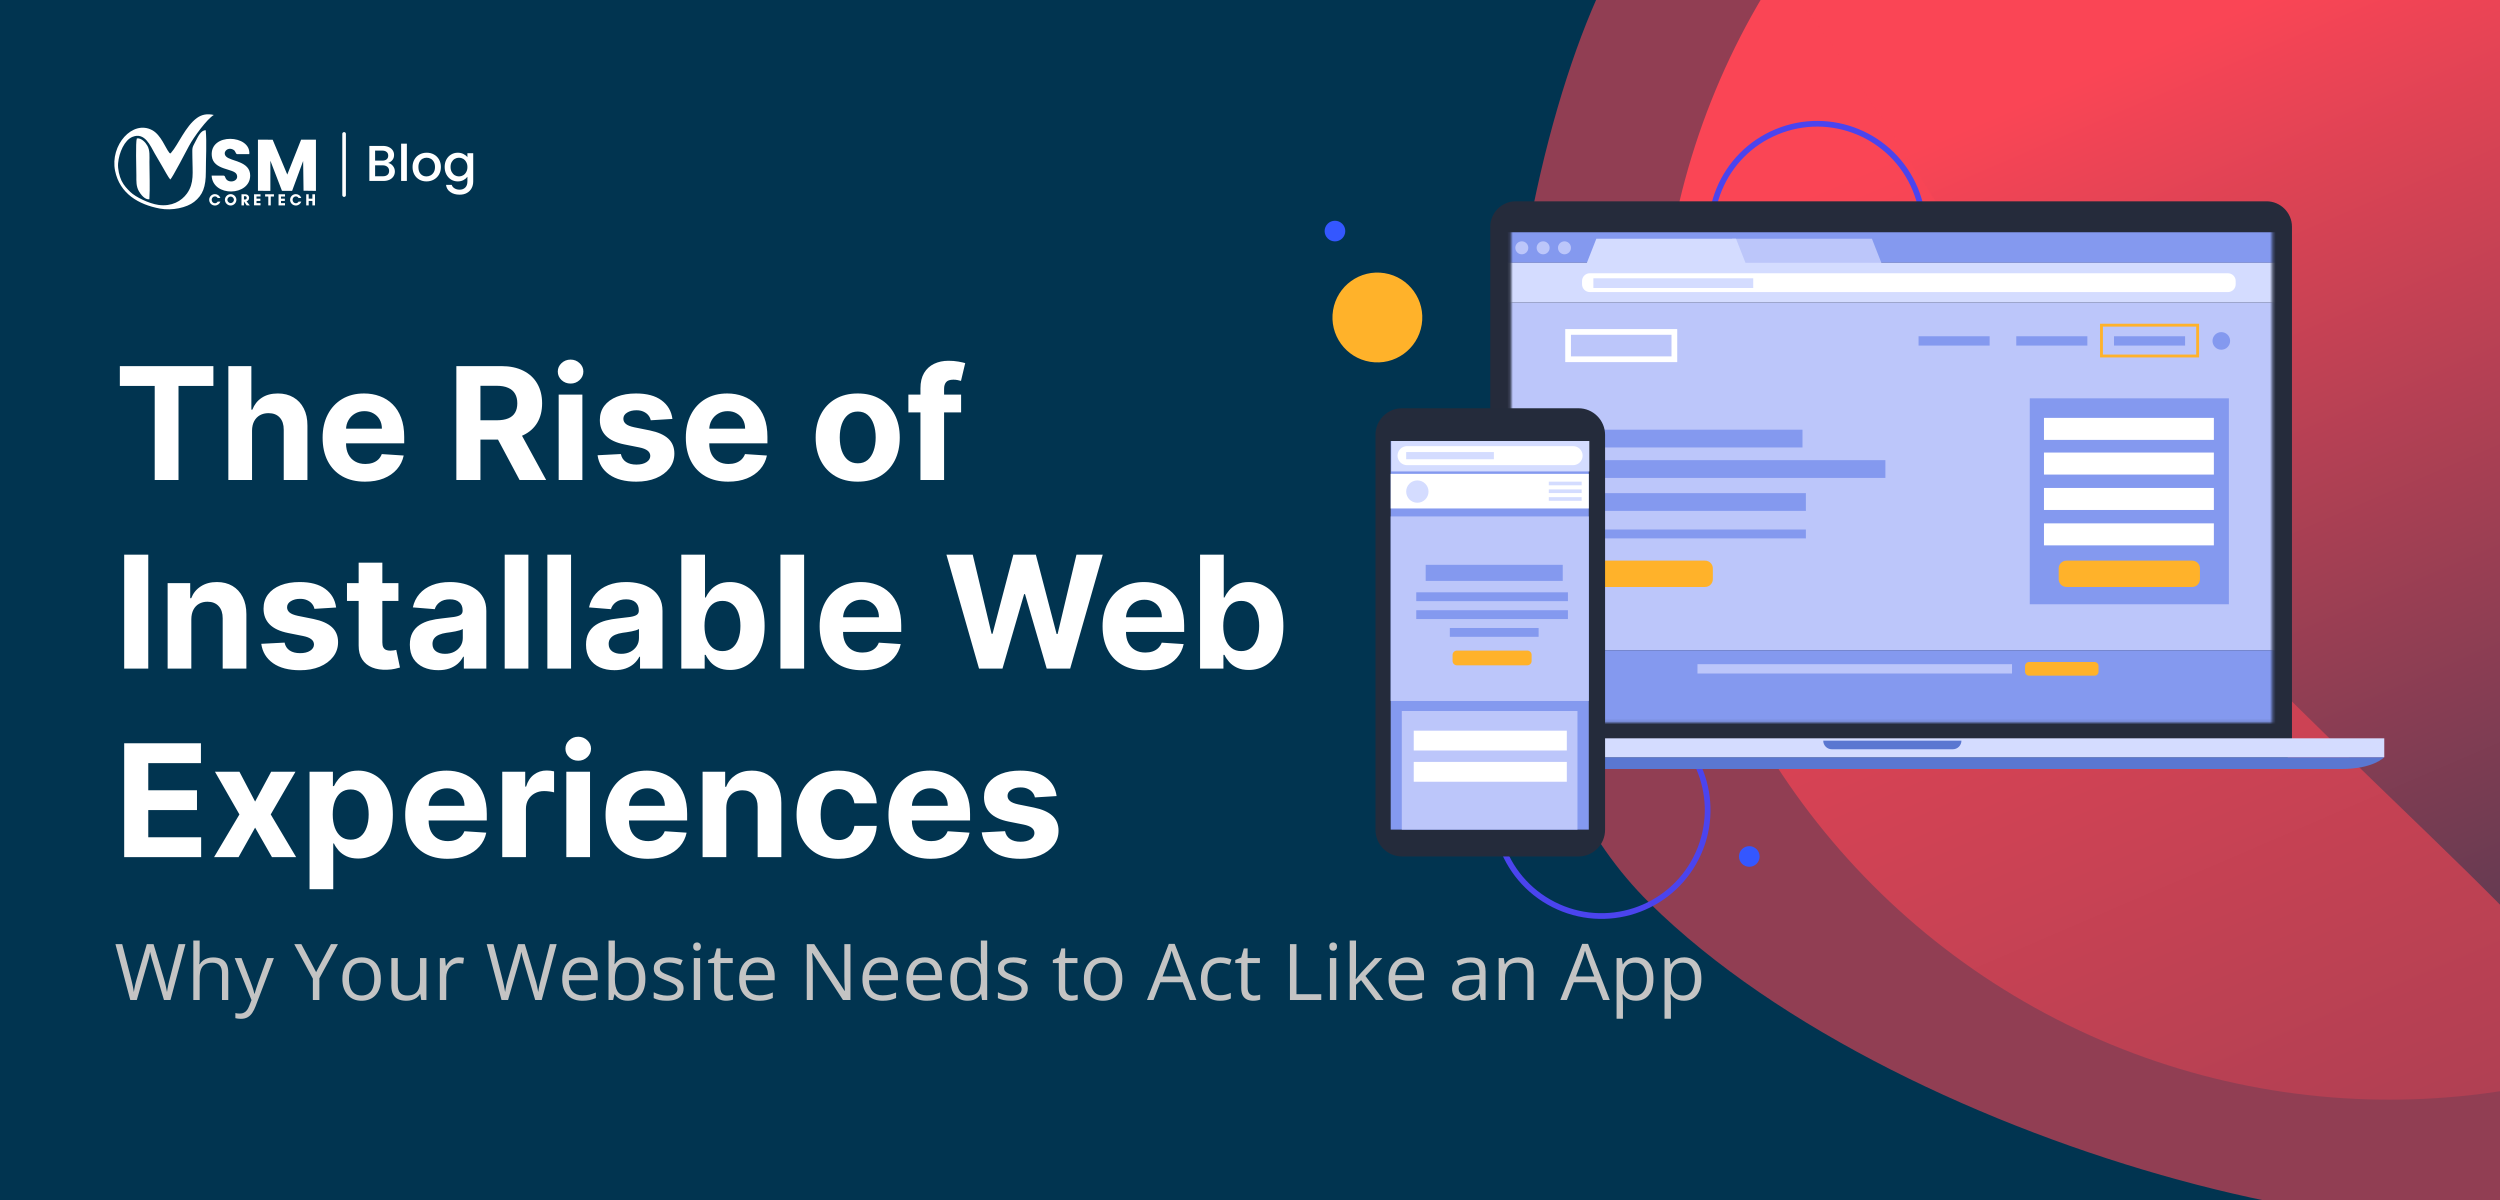
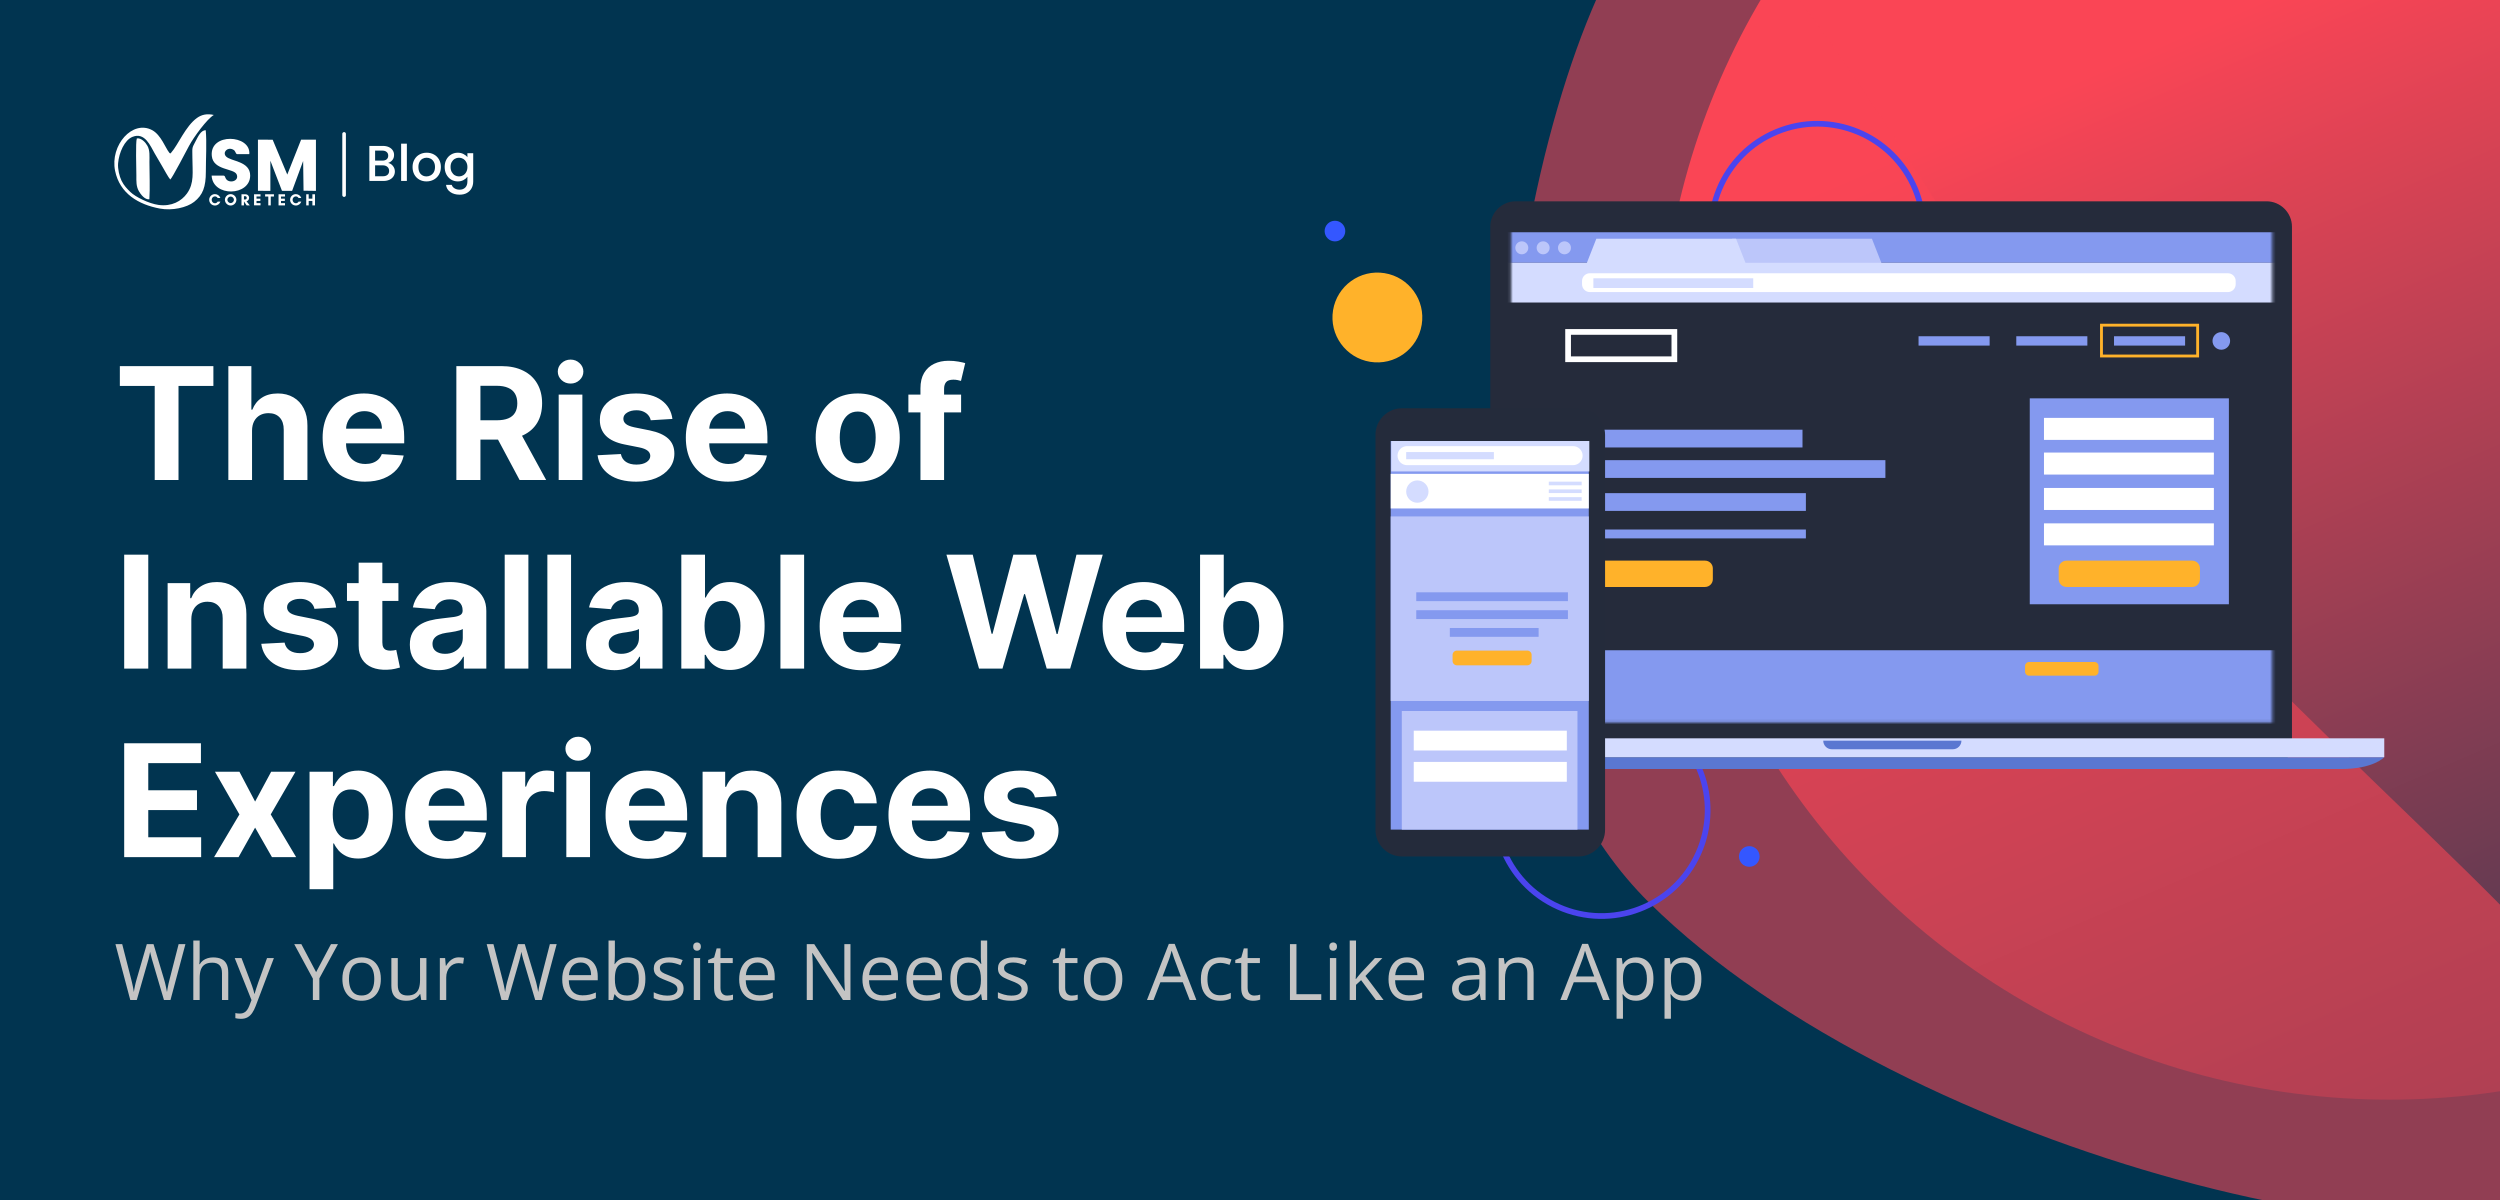
<svg xmlns="http://www.w3.org/2000/svg" width="875" height="420" viewBox="0 0 875 420" fill="none">
  <g clip-path="url(#clip0_157_68383)">
    <rect width="875" height="420" fill="#013450" />
    <circle cx="836.301" cy="129.504" r="255.376" fill="url(#paint0_linear_157_68383)" />
    <g filter="url(#filter0_f_157_68383)">
      <path d="M577.209 315.922C667.413 405.096 870.927 452.888 909.235 414.138C947.542 375.389 893.459 335.766 803.255 246.591C713.051 157.417 615.516 -69.423 577.209 -30.673C538.901 8.077 487.004 226.747 577.209 315.922Z" fill="#FA4555" fill-opacity="0.58" />
    </g>
    <g clip-path="url(#clip1_157_68383)">
      <path d="M76.177 70.558C76.019 70.902 75.626 71.138 75.225 71.138C74.592 71.138 74.086 70.6 74.086 69.935C74.086 69.282 74.592 68.737 75.225 68.737C75.622 68.737 76.012 68.955 76.174 69.303H77.133C76.87 68.508 76.114 67.939 75.225 67.939C74.114 67.939 73.214 68.835 73.214 69.935C73.214 71.039 74.114 71.935 75.225 71.935C76.114 71.935 76.873 71.359 77.141 70.558H76.177ZM82.74 69.935C82.74 68.863 81.808 67.939 80.729 67.939C79.647 67.939 78.715 68.863 78.715 69.935C78.715 71.011 79.647 71.935 80.729 71.935C81.808 71.935 82.74 71.011 82.74 69.935ZM81.879 69.932C81.879 70.529 81.334 71.078 80.729 71.078C80.125 71.078 79.58 70.529 79.58 69.932C79.58 69.331 80.125 68.79 80.729 68.79C81.334 68.79 81.879 69.331 81.879 69.932ZM85.383 70.491H85.386L86.318 71.879H87.411L86.29 70.452C86.785 70.329 87.183 69.897 87.183 69.24C87.183 68.505 86.617 67.995 85.984 67.995H85.383H85.168H84.518V71.879H85.383V70.491ZM85.84 68.67C86.093 68.67 86.36 68.885 86.36 69.24C86.36 69.612 86.093 69.816 85.84 69.816H85.383V68.67H85.84ZM91.182 71.102H89.78V70.319H91.123V69.542H89.78V68.772H91.182V67.995H88.915V71.876H91.182V71.102ZM94.764 68.775H95.882V67.999H92.789V68.775H93.903V71.879H94.764V68.775ZM99.752 71.102H98.349V70.322H99.695V69.545H98.349V68.775H99.752V67.999H97.488V71.879H99.752V71.102ZM104.497 70.561C104.335 70.906 103.945 71.138 103.544 71.138C102.912 71.138 102.405 70.6 102.405 69.939C102.405 69.282 102.912 68.74 103.544 68.74C103.938 68.74 104.332 68.958 104.49 69.306H105.453C105.186 68.512 104.434 67.939 103.544 67.939C102.434 67.939 101.53 68.835 101.53 69.939C101.53 71.039 102.434 71.935 103.544 71.935C104.434 71.935 105.193 71.359 105.456 70.561H104.497ZM109.33 67.999V69.545H108.04V67.999H107.179V71.879H108.04V70.322H109.33V71.879H110.247V67.999H109.33Z" fill="white" />
      <path fill-rule="evenodd" clip-rule="evenodd" d="M59.6 53.712C59.178 53.441 59.477 53.705 59.15 53.304C57.983 51.891 56.342 47.234 53.301 45.575C46.391 41.81 38.451 50.826 40.282 59.792C41.91 67.76 48.479 71.602 55.976 73.005C60.236 73.803 65.357 72.685 67.958 70.643C70.995 68.256 72.05 65.413 72.046 60.123C72.043 55.771 72.401 49.701 72.004 45.568C70.32 45.564 69.319 47.789 68.559 49.23C67.044 52.116 67.326 51.371 67.336 55.209C67.354 60.288 68.06 64.077 65.435 67.725C63.523 70.379 60.096 72.362 55.484 71.725C52.096 71.254 47.403 68.924 45.635 67.205C44.507 66.105 43.361 64.952 42.528 63.23C41.801 61.718 41.175 59.149 41.333 57.188C41.646 53.392 43.583 49.012 46.388 47.894C50.725 46.165 52.641 51.089 54.173 53.757C55.08 55.332 55.927 56.773 56.855 58.348C57.48 59.416 58.96 62.161 59.6 62.836C60.254 62.369 65.336 52.608 66.197 50.998C67.825 47.954 72.478 41.61 74.837 40.239C72.549 39.708 70.654 40.067 68.971 41.262C64.946 44.116 62.313 50.755 59.934 53.399C59.677 53.683 59.934 53.472 59.6 53.712Z" fill="white" />
      <path fill-rule="evenodd" clip-rule="evenodd" d="M90.283 66.781L94.627 66.805L94.63 56.243L98.69 66.791L102.24 66.798L106.1 56.352L106.24 66.745L110.578 66.809V48.876L105.39 48.879L100.546 61.1L95.435 48.904L90.279 48.876L90.283 66.781Z" fill="white" />
      <path fill-rule="evenodd" clip-rule="evenodd" d="M78.269 61.45H74.065C74.47 69.067 87.492 68.677 87.563 61.496C87.615 56.322 80.765 56.536 79.109 54.751C77.805 53.348 79.559 51.355 81.531 52.329C82.659 52.884 82.255 53.703 82.986 53.956H87.257C87.889 47.092 73.264 46.304 74.132 54.617C74.666 59.696 81.918 58.87 82.839 61.056C83.872 63.51 79.932 64.43 78.969 62.371C78.61 61.601 78.782 61.65 78.269 61.45Z" fill="white" />
      <path fill-rule="evenodd" clip-rule="evenodd" d="M52.281 69.725C52.544 65.74 52.302 60.864 52.302 56.78C52.302 54.745 52.52 52.675 51.599 51.03C50.973 49.905 49.515 48.225 47.898 48.429C47.406 49.634 47.729 59.219 47.726 61.3C47.726 63.578 47.631 65.212 48.629 66.966C49.188 67.944 50.731 70.038 52.281 69.725Z" fill="white" />
    </g>
    <path d="M120.434 46.86L120.434 68.289" stroke="white" stroke-width="1.261" stroke-linecap="round" />
    <path d="M135.841 57.033C136.5 57.151 137.059 57.498 137.517 58.075C137.976 58.651 138.206 59.305 138.206 60.034C138.206 60.658 138.041 61.223 137.712 61.729C137.394 62.223 136.929 62.617 136.317 62.912C135.705 63.194 134.993 63.335 134.181 63.335H129.274V51.067H133.952C134.787 51.067 135.505 51.208 136.105 51.49C136.705 51.773 137.159 52.155 137.465 52.638C137.77 53.109 137.923 53.638 137.923 54.227C137.923 54.933 137.735 55.521 137.359 55.992C136.982 56.463 136.476 56.81 135.841 57.033ZM131.286 56.221H133.775C134.434 56.221 134.946 56.074 135.311 55.78C135.688 55.474 135.876 55.039 135.876 54.474C135.876 53.921 135.688 53.491 135.311 53.185C134.946 52.867 134.434 52.709 133.775 52.709H131.286V56.221ZM134.005 61.694C134.687 61.694 135.223 61.529 135.611 61.199C135.999 60.87 136.194 60.411 136.194 59.822C136.194 59.222 135.988 58.746 135.576 58.393C135.164 58.039 134.617 57.863 133.934 57.863H131.286V61.694H134.005ZM142.405 50.273V63.335H140.393V50.273H142.405ZM149.266 63.494C148.348 63.494 147.518 63.288 146.777 62.876C146.036 62.453 145.453 61.864 145.029 61.111C144.606 60.346 144.394 59.464 144.394 58.463C144.394 57.475 144.612 56.598 145.047 55.833C145.483 55.068 146.077 54.48 146.83 54.068C147.583 53.656 148.425 53.45 149.354 53.45C150.284 53.45 151.125 53.656 151.879 54.068C152.632 54.48 153.226 55.068 153.661 55.833C154.097 56.598 154.315 57.475 154.315 58.463C154.315 59.452 154.091 60.328 153.644 61.093C153.197 61.858 152.585 62.453 151.808 62.876C151.043 63.288 150.196 63.494 149.266 63.494ZM149.266 61.746C149.784 61.746 150.266 61.623 150.714 61.376C151.172 61.129 151.543 60.758 151.826 60.264C152.108 59.769 152.249 59.169 152.249 58.463C152.249 57.757 152.114 57.163 151.843 56.68C151.573 56.186 151.214 55.815 150.766 55.568C150.319 55.321 149.837 55.197 149.319 55.197C148.801 55.197 148.319 55.321 147.871 55.568C147.436 55.815 147.089 56.186 146.83 56.68C146.571 57.163 146.442 57.757 146.442 58.463C146.442 59.511 146.706 60.323 147.236 60.899C147.777 61.464 148.454 61.746 149.266 61.746ZM160.223 53.45C160.976 53.45 161.641 53.603 162.217 53.909C162.806 54.203 163.265 54.574 163.594 55.021V53.609H165.624V63.494C165.624 64.388 165.436 65.183 165.059 65.877C164.683 66.583 164.136 67.136 163.418 67.536C162.712 67.937 161.864 68.137 160.876 68.137C159.558 68.137 158.463 67.825 157.593 67.201C156.722 66.589 156.227 65.754 156.11 64.694H158.104C158.257 65.201 158.581 65.606 159.075 65.912C159.581 66.23 160.182 66.389 160.876 66.389C161.688 66.389 162.341 66.142 162.835 65.648C163.341 65.153 163.594 64.436 163.594 63.494V61.87C163.253 62.329 162.788 62.717 162.2 63.035C161.623 63.341 160.964 63.494 160.223 63.494C159.375 63.494 158.599 63.282 157.893 62.859C157.198 62.423 156.645 61.823 156.233 61.058C155.833 60.281 155.633 59.405 155.633 58.428C155.633 57.451 155.833 56.586 156.233 55.833C156.645 55.08 157.198 54.497 157.893 54.085C158.599 53.662 159.375 53.45 160.223 53.45ZM163.594 58.463C163.594 57.792 163.453 57.21 163.171 56.716C162.9 56.221 162.541 55.845 162.094 55.586C161.647 55.327 161.164 55.197 160.646 55.197C160.129 55.197 159.646 55.327 159.199 55.586C158.752 55.833 158.387 56.204 158.104 56.698C157.834 57.181 157.698 57.757 157.698 58.428C157.698 59.099 157.834 59.687 158.104 60.193C158.387 60.699 158.752 61.087 159.199 61.358C159.658 61.617 160.14 61.746 160.646 61.746C161.164 61.746 161.647 61.617 162.094 61.358C162.541 61.099 162.9 60.723 163.171 60.228C163.453 59.722 163.594 59.134 163.594 58.463Z" fill="white" />
    <path d="M41.946 135.086V128.137H74.685V135.086H62.481V168H54.15V135.086H41.946ZM88.213 150.716V168H79.921V128.137H87.979V143.378H88.329C89.004 141.613 90.094 140.231 91.599 139.232C93.105 138.22 94.993 137.714 97.263 137.714C99.34 137.714 101.15 138.168 102.694 139.076C104.251 139.972 105.458 141.263 106.314 142.95C107.184 144.624 107.612 146.628 107.599 148.964V168H99.307V150.443C99.32 148.601 98.853 147.167 97.906 146.142C96.972 145.117 95.661 144.604 93.974 144.604C92.845 144.604 91.846 144.844 90.977 145.324C90.12 145.804 89.445 146.505 88.952 147.426C88.472 148.335 88.226 149.431 88.213 150.716ZM127.749 168.584C124.674 168.584 122.027 167.961 119.808 166.715C117.602 165.457 115.902 163.679 114.708 161.382C113.514 159.072 112.917 156.341 112.917 153.188C112.917 150.112 113.514 147.413 114.708 145.091C115.902 142.768 117.582 140.958 119.749 139.66C121.929 138.363 124.486 137.714 127.418 137.714C129.391 137.714 131.227 138.032 132.927 138.668C134.639 139.29 136.132 140.231 137.403 141.49C138.688 142.749 139.687 144.332 140.401 146.239C141.115 148.134 141.471 150.353 141.471 152.896V155.173H116.226V150.035H133.666C133.666 148.841 133.407 147.783 132.888 146.862C132.369 145.941 131.648 145.22 130.727 144.701C129.819 144.169 128.761 143.903 127.555 143.903C126.296 143.903 125.18 144.195 124.207 144.779C123.246 145.35 122.494 146.122 121.949 147.096C121.404 148.056 121.125 149.126 121.112 150.307V155.193C121.112 156.672 121.384 157.95 121.929 159.027C122.487 160.104 123.272 160.935 124.285 161.518C125.297 162.102 126.497 162.394 127.885 162.394C128.807 162.394 129.65 162.265 130.416 162.005C131.181 161.746 131.837 161.356 132.382 160.837C132.927 160.318 133.342 159.682 133.627 158.93L141.296 159.436C140.907 161.278 140.109 162.887 138.902 164.263C137.708 165.625 136.164 166.689 134.27 167.455C132.388 168.208 130.215 168.584 127.749 168.584ZM159.724 168V128.137H175.451C178.461 128.137 181.031 128.676 183.159 129.753C185.3 130.817 186.928 132.329 188.044 134.288C189.173 136.235 189.738 138.525 189.738 141.159C189.738 143.806 189.167 146.083 188.025 147.991C186.883 149.885 185.228 151.339 183.061 152.351C180.907 153.363 178.299 153.869 175.237 153.869H164.707V147.096H173.874C175.483 147.096 176.82 146.875 177.884 146.434C178.948 145.993 179.739 145.331 180.259 144.448C180.791 143.566 181.057 142.47 181.057 141.159C181.057 139.835 180.791 138.719 180.259 137.811C179.739 136.903 178.941 136.215 177.864 135.748C176.8 135.268 175.457 135.028 173.835 135.028H168.152V168H159.724ZM181.251 149.859L191.158 168H181.855L172.161 149.859H181.251ZM195.538 168V138.103H203.83V168H195.538ZM199.703 134.249C198.47 134.249 197.413 133.84 196.531 133.023C195.661 132.192 195.226 131.2 195.226 130.045C195.226 128.903 195.661 127.923 196.531 127.106C197.413 126.275 198.47 125.86 199.703 125.86C200.936 125.86 201.987 126.275 202.856 127.106C203.739 127.923 204.18 128.903 204.18 130.045C204.18 131.2 203.739 132.192 202.856 133.023C201.987 133.84 200.936 134.249 199.703 134.249ZM235.347 146.628L227.756 147.096C227.626 146.447 227.347 145.863 226.919 145.344C226.491 144.812 225.926 144.39 225.226 144.079C224.538 143.754 223.714 143.592 222.754 143.592C221.469 143.592 220.385 143.864 219.503 144.409C218.621 144.941 218.179 145.655 218.179 146.551C218.179 147.264 218.465 147.868 219.036 148.361C219.607 148.854 220.587 149.25 221.975 149.548L227.386 150.638C230.293 151.235 232.46 152.195 233.887 153.519C235.314 154.842 236.028 156.581 236.028 158.735C236.028 160.694 235.451 162.414 234.296 163.893C233.154 165.372 231.584 166.527 229.585 167.358C227.6 168.175 225.31 168.584 222.715 168.584C218.757 168.584 215.604 167.76 213.255 166.112C210.919 164.451 209.55 162.193 209.148 159.338L217.304 158.91C217.55 160.117 218.147 161.038 219.094 161.674C220.042 162.297 221.255 162.608 222.734 162.608C224.187 162.608 225.355 162.329 226.238 161.771C227.133 161.201 227.587 160.467 227.6 159.572C227.587 158.819 227.269 158.203 226.646 157.723C226.024 157.23 225.063 156.854 223.766 156.594L218.588 155.562C215.669 154.978 213.495 153.966 212.068 152.526C210.653 151.086 209.946 149.25 209.946 147.018C209.946 145.097 210.465 143.443 211.503 142.054C212.554 140.666 214.027 139.595 215.922 138.843C217.829 138.09 220.061 137.714 222.617 137.714C226.393 137.714 229.365 138.512 231.532 140.108C233.712 141.704 234.984 143.877 235.347 146.628ZM254.874 168.584C251.799 168.584 249.152 167.961 246.933 166.715C244.727 165.457 243.027 163.679 241.833 161.382C240.639 159.072 240.043 156.341 240.043 153.188C240.043 150.112 240.639 147.413 241.833 145.091C243.027 142.768 244.707 140.958 246.874 139.66C249.054 138.363 251.611 137.714 254.543 137.714C256.516 137.714 258.352 138.032 260.052 138.668C261.765 139.29 263.257 140.231 264.528 141.49C265.813 142.749 266.812 144.332 267.526 146.239C268.24 148.134 268.596 150.353 268.596 152.896V155.173H243.351V150.035H260.791C260.791 148.841 260.532 147.783 260.013 146.862C259.494 145.941 258.774 145.22 257.852 144.701C256.944 144.169 255.886 143.903 254.68 143.903C253.421 143.903 252.305 144.195 251.332 144.779C250.372 145.35 249.619 146.122 249.074 147.096C248.529 148.056 248.25 149.126 248.237 150.307V155.193C248.237 156.672 248.509 157.95 249.054 159.027C249.612 160.104 250.397 160.935 251.41 161.518C252.422 162.102 253.622 162.394 255.01 162.394C255.932 162.394 256.775 162.265 257.541 162.005C258.306 161.746 258.962 161.356 259.507 160.837C260.052 160.318 260.467 159.682 260.752 158.93L268.421 159.436C268.032 161.278 267.234 162.887 266.027 164.263C264.833 165.625 263.289 166.689 261.395 167.455C259.513 168.208 257.34 168.584 254.874 168.584ZM300.201 168.584C297.178 168.584 294.563 167.942 292.357 166.657C290.164 165.359 288.471 163.556 287.277 161.246C286.083 158.923 285.486 156.231 285.486 153.168C285.486 150.08 286.083 147.381 287.277 145.071C288.471 142.749 290.164 140.945 292.357 139.66C294.563 138.363 297.178 137.714 300.201 137.714C303.225 137.714 305.833 138.363 308.026 139.66C310.232 140.945 311.932 142.749 313.125 145.071C314.319 147.381 314.916 150.08 314.916 153.168C314.916 156.231 314.319 158.923 313.125 161.246C311.932 163.556 310.232 165.359 308.026 166.657C305.833 167.942 303.225 168.584 300.201 168.584ZM300.24 162.161C301.616 162.161 302.764 161.771 303.685 160.993C304.607 160.201 305.301 159.124 305.768 157.762C306.248 156.399 306.488 154.849 306.488 153.11C306.488 151.371 306.248 149.821 305.768 148.458C305.301 147.096 304.607 146.019 303.685 145.227C302.764 144.435 301.616 144.04 300.24 144.04C298.852 144.04 297.684 144.435 296.737 145.227C295.802 146.019 295.095 147.096 294.615 148.458C294.148 149.821 293.914 151.371 293.914 153.11C293.914 154.849 294.148 156.399 294.615 157.762C295.095 159.124 295.802 160.201 296.737 160.993C297.684 161.771 298.852 162.161 300.24 162.161ZM336.385 138.103V144.332H317.933V138.103H336.385ZM322.157 168V135.943C322.157 133.776 322.579 131.978 323.422 130.551C324.278 129.124 325.446 128.053 326.926 127.339C328.405 126.626 330.085 126.269 331.967 126.269C333.238 126.269 334.4 126.366 335.451 126.561C336.515 126.756 337.306 126.931 337.825 127.086L336.346 133.315C336.022 133.211 335.62 133.114 335.139 133.023C334.672 132.932 334.192 132.887 333.699 132.887C332.479 132.887 331.629 133.172 331.149 133.743C330.669 134.301 330.429 135.086 330.429 136.098V168H322.157ZM51.893 194.137V234H43.465V194.137H51.893ZM66.963 216.716V234H58.671V204.103H66.573V209.378H66.924C67.585 207.639 68.695 206.264 70.252 205.251C71.809 204.226 73.697 203.714 75.916 203.714C77.992 203.714 79.802 204.168 81.347 205.076C82.891 205.985 84.091 207.282 84.948 208.969C85.804 210.643 86.232 212.641 86.232 214.964V234H77.941V216.443C77.953 214.614 77.486 213.186 76.539 212.161C75.592 211.123 74.288 210.604 72.627 210.604C71.511 210.604 70.525 210.844 69.668 211.324C68.825 211.804 68.163 212.505 67.683 213.426C67.216 214.335 66.976 215.431 66.963 216.716ZM117.642 212.628L110.051 213.096C109.922 212.447 109.643 211.863 109.214 211.344C108.786 210.812 108.222 210.39 107.521 210.079C106.833 209.754 106.009 209.592 105.049 209.592C103.764 209.592 102.681 209.864 101.799 210.409C100.916 210.941 100.475 211.655 100.475 212.551C100.475 213.264 100.761 213.868 101.331 214.361C101.902 214.854 102.882 215.25 104.271 215.548L109.682 216.638C112.588 217.235 114.755 218.195 116.183 219.519C117.61 220.842 118.324 222.581 118.324 224.735C118.324 226.694 117.746 228.414 116.591 229.893C115.449 231.372 113.879 232.527 111.881 233.358C109.896 234.175 107.605 234.584 105.01 234.584C101.052 234.584 97.899 233.76 95.551 232.112C93.215 230.451 91.846 228.193 91.444 225.338L99.599 224.91C99.846 226.117 100.443 227.038 101.39 227.674C102.337 228.297 103.55 228.608 105.03 228.608C106.483 228.608 107.651 228.329 108.533 227.771C109.429 227.201 109.883 226.467 109.896 225.572C109.883 224.819 109.565 224.203 108.942 223.723C108.319 223.23 107.359 222.854 106.061 222.594L100.884 221.562C97.964 220.978 95.791 219.966 94.363 218.526C92.949 217.086 92.242 215.25 92.242 213.018C92.242 211.097 92.761 209.443 93.799 208.054C94.85 206.666 96.323 205.595 98.217 204.843C100.125 204.09 102.357 203.714 104.913 203.714C108.689 203.714 111.66 204.512 113.827 206.108C116.007 207.704 117.279 209.877 117.642 212.628ZM139.447 204.103V210.332H121.443V204.103H139.447ZM125.53 196.94H133.822V224.813C133.822 225.579 133.939 226.175 134.172 226.604C134.406 227.019 134.73 227.311 135.146 227.48C135.574 227.648 136.067 227.733 136.625 227.733C137.014 227.733 137.403 227.7 137.793 227.635C138.182 227.557 138.48 227.499 138.688 227.46L139.992 233.63C139.577 233.76 138.993 233.909 138.24 234.078C137.488 234.26 136.573 234.37 135.496 234.409C133.498 234.487 131.746 234.221 130.241 233.611C128.748 233.001 127.587 232.054 126.756 230.769C125.926 229.484 125.517 227.862 125.53 225.903V196.94ZM153.374 234.564C151.466 234.564 149.766 234.234 148.274 233.572C146.782 232.897 145.601 231.904 144.732 230.594C143.875 229.27 143.447 227.622 143.447 225.65C143.447 223.989 143.752 222.594 144.362 221.465C144.972 220.336 145.802 219.428 146.853 218.74C147.904 218.052 149.098 217.533 150.435 217.183C151.784 216.833 153.198 216.586 154.678 216.443C156.417 216.262 157.818 216.093 158.882 215.937C159.946 215.769 160.718 215.522 161.198 215.198C161.678 214.873 161.918 214.393 161.918 213.757V213.641C161.918 212.408 161.529 211.454 160.751 210.779C159.985 210.105 158.895 209.767 157.481 209.767C155.988 209.767 154.801 210.098 153.919 210.76C153.036 211.409 152.452 212.226 152.167 213.212L144.498 212.589C144.887 210.773 145.653 209.203 146.795 207.879C147.937 206.543 149.409 205.517 151.213 204.804C153.03 204.077 155.132 203.714 157.52 203.714C159.18 203.714 160.77 203.908 162.288 204.298C163.819 204.687 165.175 205.29 166.356 206.108C167.55 206.925 168.491 207.976 169.179 209.261C169.866 210.533 170.21 212.057 170.21 213.835V234H162.347V229.854H162.113C161.633 230.788 160.991 231.612 160.186 232.326C159.382 233.027 158.415 233.578 157.286 233.981C156.157 234.37 154.853 234.564 153.374 234.564ZM155.748 228.842C156.968 228.842 158.045 228.602 158.979 228.122C159.914 227.629 160.647 226.967 161.179 226.136C161.711 225.306 161.977 224.365 161.977 223.314V220.142C161.717 220.31 161.36 220.466 160.906 220.609C160.465 220.738 159.966 220.862 159.408 220.978C158.85 221.082 158.292 221.18 157.734 221.27C157.176 221.348 156.67 221.42 156.215 221.485C155.242 221.627 154.392 221.854 153.666 222.166C152.939 222.477 152.375 222.899 151.972 223.431C151.57 223.95 151.369 224.599 151.369 225.377C151.369 226.506 151.778 227.369 152.595 227.966C153.426 228.55 154.477 228.842 155.748 228.842ZM184.935 194.137V234H176.643V194.137H184.935ZM199.869 194.137V234H191.577V194.137H199.869ZM215.036 234.564C213.129 234.564 211.429 234.234 209.936 233.572C208.444 232.897 207.263 231.904 206.394 230.594C205.538 229.27 205.109 227.622 205.109 225.65C205.109 223.989 205.414 222.594 206.024 221.465C206.634 220.336 207.464 219.428 208.516 218.74C209.567 218.052 210.76 217.533 212.097 217.183C213.446 216.833 214.861 216.586 216.34 216.443C218.079 216.262 219.48 216.093 220.544 215.937C221.608 215.769 222.38 215.522 222.861 215.198C223.341 214.873 223.581 214.393 223.581 213.757V213.641C223.581 212.408 223.192 211.454 222.413 210.779C221.647 210.105 220.557 209.767 219.143 209.767C217.651 209.767 216.463 210.098 215.581 210.76C214.699 211.409 214.115 212.226 213.829 213.212L206.16 212.589C206.55 210.773 207.315 209.203 208.457 207.879C209.599 206.543 211.072 205.517 212.876 204.804C214.692 204.077 216.794 203.714 219.182 203.714C220.843 203.714 222.432 203.908 223.951 204.298C225.482 204.687 226.838 205.29 228.019 206.108C229.212 206.925 230.153 207.976 230.841 209.261C231.529 210.533 231.873 212.057 231.873 213.835V234H224.009V229.854H223.775C223.295 230.788 222.653 231.612 221.848 232.326C221.044 233.027 220.077 233.578 218.948 233.981C217.819 234.37 216.515 234.564 215.036 234.564ZM217.411 228.842C218.63 228.842 219.707 228.602 220.642 228.122C221.576 227.629 222.309 226.967 222.841 226.136C223.373 225.306 223.639 224.365 223.639 223.314V220.142C223.38 220.31 223.023 220.466 222.569 220.609C222.127 220.738 221.628 220.862 221.07 220.978C220.512 221.082 219.954 221.18 219.396 221.27C218.838 221.348 218.332 221.42 217.878 221.485C216.905 221.627 216.055 221.854 215.328 222.166C214.601 222.477 214.037 222.899 213.635 223.431C213.232 223.95 213.031 224.599 213.031 225.377C213.031 226.506 213.44 227.369 214.257 227.966C215.088 228.55 216.139 228.842 217.411 228.842ZM238.461 234V194.137H246.753V209.125H247.006C247.369 208.32 247.895 207.503 248.582 206.672C249.283 205.829 250.191 205.128 251.307 204.57C252.436 203.999 253.838 203.714 255.512 203.714C257.692 203.714 259.703 204.285 261.546 205.427C263.388 206.556 264.861 208.262 265.964 210.546C267.067 212.817 267.618 215.665 267.618 219.09C267.618 222.425 267.08 225.241 266.003 227.538C264.939 229.822 263.485 231.554 261.643 232.735C259.813 233.903 257.763 234.487 255.492 234.487C253.883 234.487 252.514 234.221 251.385 233.689C250.269 233.157 249.355 232.488 248.641 231.684C247.927 230.866 247.382 230.042 247.006 229.212H246.636V234H238.461ZM246.578 219.052C246.578 220.829 246.824 222.38 247.317 223.703C247.81 225.027 248.524 226.059 249.458 226.798C250.393 227.525 251.528 227.888 252.865 227.888C254.214 227.888 255.356 227.518 256.29 226.779C257.225 226.026 257.932 224.988 258.412 223.665C258.905 222.328 259.151 220.79 259.151 219.052C259.151 217.326 258.911 215.808 258.431 214.497C257.951 213.186 257.244 212.161 256.31 211.422C255.375 210.682 254.227 210.312 252.865 210.312C251.515 210.312 250.373 210.669 249.439 211.383C248.518 212.096 247.81 213.109 247.317 214.419C246.824 215.73 246.578 217.274 246.578 219.052ZM281.443 194.137V234H273.151V194.137H281.443ZM301.71 234.584C298.634 234.584 295.987 233.961 293.768 232.715C291.562 231.457 289.863 229.679 288.669 227.382C287.475 225.072 286.878 222.341 286.878 219.188C286.878 216.112 287.475 213.413 288.669 211.091C289.863 208.768 291.543 206.958 293.71 205.66C295.89 204.363 298.446 203.714 301.379 203.714C303.351 203.714 305.187 204.032 306.887 204.668C308.6 205.29 310.092 206.231 311.364 207.49C312.649 208.749 313.648 210.332 314.361 212.239C315.075 214.134 315.432 216.353 315.432 218.896V221.173H290.187V216.035H307.627C307.627 214.841 307.367 213.783 306.848 212.862C306.329 211.941 305.609 211.22 304.688 210.701C303.779 210.169 302.722 209.903 301.515 209.903C300.256 209.903 299.141 210.195 298.167 210.779C297.207 211.35 296.454 212.122 295.909 213.096C295.364 214.056 295.086 215.126 295.073 216.307V221.193C295.073 222.672 295.345 223.95 295.89 225.027C296.448 226.104 297.233 226.935 298.245 227.518C299.257 228.102 300.458 228.394 301.846 228.394C302.767 228.394 303.611 228.265 304.376 228.005C305.142 227.746 305.797 227.356 306.342 226.837C306.887 226.318 307.302 225.682 307.588 224.93L315.257 225.436C314.868 227.278 314.07 228.887 312.863 230.263C311.669 231.625 310.125 232.689 308.23 233.455C306.349 234.208 304.175 234.584 301.71 234.584ZM342.657 234L331.251 194.137H340.458L347.056 221.835H347.387L354.667 194.137H362.55L369.81 221.893H370.16L376.759 194.137H385.965L374.559 234H366.345L358.754 207.938H358.443L350.871 234H342.657ZM400.734 234.584C397.658 234.584 395.011 233.961 392.792 232.715C390.586 231.457 388.886 229.679 387.693 227.382C386.499 225.072 385.902 222.341 385.902 219.188C385.902 216.112 386.499 213.413 387.693 211.091C388.886 208.768 390.567 206.958 392.734 205.66C394.914 204.363 397.47 203.714 400.403 203.714C402.375 203.714 404.211 204.032 405.911 204.668C407.624 205.29 409.116 206.231 410.388 207.49C411.672 208.749 412.672 210.332 413.385 212.239C414.099 214.134 414.456 216.353 414.456 218.896V221.173H389.211V216.035H406.651C406.651 214.841 406.391 213.783 405.872 212.862C405.353 211.941 404.633 211.22 403.712 210.701C402.803 210.169 401.746 209.903 400.539 209.903C399.28 209.903 398.164 210.195 397.191 210.779C396.231 211.35 395.478 212.122 394.933 213.096C394.388 214.056 394.109 215.126 394.096 216.307V221.193C394.096 222.672 394.369 223.95 394.914 225.027C395.472 226.104 396.257 226.935 397.269 227.518C398.281 228.102 399.481 228.394 400.87 228.394C401.791 228.394 402.635 228.265 403.4 228.005C404.166 227.746 404.821 227.356 405.366 226.837C405.911 226.318 406.326 225.682 406.612 224.93L414.281 225.436C413.891 227.278 413.093 228.887 411.886 230.263C410.693 231.625 409.149 232.689 407.254 233.455C405.372 234.208 403.199 234.584 400.734 234.584ZM420.022 234V194.137H428.314V209.125H428.567C428.931 208.32 429.456 207.503 430.144 206.672C430.845 205.829 431.753 205.128 432.869 204.57C433.998 203.999 435.399 203.714 437.073 203.714C439.253 203.714 441.264 204.285 443.107 205.427C444.95 206.556 446.422 208.262 447.525 210.546C448.628 212.817 449.18 215.665 449.18 219.09C449.18 222.425 448.641 225.241 447.564 227.538C446.5 229.822 445.047 231.554 443.204 232.735C441.375 233.903 439.324 234.487 437.054 234.487C435.445 234.487 434.076 234.221 432.947 233.689C431.831 233.157 430.916 232.488 430.202 231.684C429.489 230.866 428.944 230.042 428.567 229.212H428.197V234H420.022ZM428.139 219.052C428.139 220.829 428.386 222.38 428.879 223.703C429.372 225.027 430.085 226.059 431.02 226.798C431.954 227.525 433.089 227.888 434.426 227.888C435.775 227.888 436.917 227.518 437.852 226.779C438.786 226.026 439.493 224.988 439.973 223.665C440.466 222.328 440.713 220.79 440.713 219.052C440.713 217.326 440.473 215.808 439.993 214.497C439.513 213.186 438.805 212.161 437.871 211.422C436.937 210.682 435.788 210.312 434.426 210.312C433.076 210.312 431.935 210.669 431 211.383C430.079 212.096 429.372 213.109 428.879 214.419C428.386 215.73 428.139 217.274 428.139 219.052ZM43.465 300V260.137H70.325V267.086H51.893V276.585H68.943V283.533H51.893V293.051H70.403V300H43.465ZM83.799 270.103L89.288 280.555L94.913 270.103H103.419L94.757 285.052L103.653 300H95.186L89.288 289.665L83.488 300H74.924L83.799 285.052L75.235 270.103H83.799ZM108.343 311.211V270.103H116.518V275.125H116.888C117.251 274.32 117.777 273.503 118.465 272.672C119.165 271.829 120.074 271.128 121.19 270.57C122.319 269.999 123.72 269.714 125.394 269.714C127.574 269.714 129.585 270.285 131.428 271.427C133.27 272.556 134.743 274.262 135.846 276.546C136.949 278.817 137.501 281.665 137.501 285.09C137.501 288.425 136.962 291.241 135.885 293.538C134.821 295.822 133.368 297.554 131.525 298.735C129.696 299.903 127.645 300.487 125.375 300.487C123.765 300.487 122.397 300.221 121.268 299.689C120.152 299.157 119.237 298.488 118.523 297.684C117.809 296.866 117.264 296.042 116.888 295.212H116.635V311.211H108.343ZM116.46 285.052C116.46 286.829 116.707 288.38 117.2 289.703C117.693 291.027 118.406 292.059 119.341 292.798C120.275 293.525 121.41 293.888 122.747 293.888C124.096 293.888 125.238 293.518 126.173 292.779C127.107 292.026 127.814 290.988 128.294 289.665C128.787 288.328 129.034 286.79 129.034 285.052C129.034 283.326 128.794 281.808 128.314 280.497C127.833 279.186 127.126 278.161 126.192 277.422C125.258 276.682 124.109 276.312 122.747 276.312C121.397 276.312 120.255 276.669 119.321 277.383C118.4 278.096 117.693 279.109 117.2 280.419C116.707 281.73 116.46 283.274 116.46 285.052ZM156.653 300.584C153.578 300.584 150.931 299.961 148.712 298.715C146.506 297.457 144.806 295.679 143.612 293.382C142.419 291.072 141.822 288.341 141.822 285.188C141.822 282.112 142.419 279.413 143.612 277.091C144.806 274.768 146.487 272.958 148.654 271.66C150.834 270.363 153.39 269.714 156.322 269.714C158.295 269.714 160.131 270.032 161.831 270.668C163.544 271.29 165.036 272.231 166.308 273.49C167.592 274.749 168.591 276.332 169.305 278.239C170.019 280.134 170.376 282.353 170.376 284.896V287.173H145.131V282.035H162.57C162.57 280.841 162.311 279.783 161.792 278.862C161.273 277.941 160.553 277.22 159.631 276.701C158.723 276.169 157.666 275.903 156.459 275.903C155.2 275.903 154.084 276.195 153.111 276.779C152.151 277.35 151.398 278.122 150.853 279.096C150.308 280.056 150.029 281.126 150.016 282.307V287.193C150.016 288.672 150.289 289.95 150.834 291.027C151.392 292.104 152.177 292.935 153.189 293.518C154.201 294.102 155.401 294.394 156.79 294.394C157.711 294.394 158.554 294.265 159.32 294.005C160.086 293.746 160.741 293.356 161.286 292.837C161.831 292.318 162.246 291.682 162.532 290.93L170.2 291.436C169.811 293.278 169.013 294.887 167.806 296.263C166.613 297.625 165.068 298.689 163.174 299.455C161.292 300.208 159.119 300.584 156.653 300.584ZM175.787 300V270.103H183.825V275.319H184.137C184.682 273.464 185.597 272.062 186.881 271.115C188.166 270.155 189.645 269.675 191.319 269.675C191.734 269.675 192.182 269.701 192.662 269.753C193.142 269.805 193.564 269.876 193.927 269.967V277.324C193.538 277.208 192.999 277.104 192.312 277.013C191.624 276.922 190.995 276.877 190.424 276.877C189.204 276.877 188.114 277.143 187.154 277.675C186.206 278.194 185.454 278.92 184.896 279.855C184.351 280.789 184.078 281.866 184.078 283.086V300H175.787ZM198.214 300V270.103H206.506V300H198.214ZM202.379 266.249C201.147 266.249 200.089 265.84 199.207 265.023C198.337 264.192 197.903 263.2 197.903 262.045C197.903 260.903 198.337 259.923 199.207 259.106C200.089 258.275 201.147 257.86 202.379 257.86C203.612 257.86 204.663 258.275 205.533 259.106C206.415 259.923 206.856 260.903 206.856 262.045C206.856 263.2 206.415 264.192 205.533 265.023C204.663 265.84 203.612 266.249 202.379 266.249ZM226.773 300.584C223.698 300.584 221.05 299.961 218.832 298.715C216.626 297.457 214.926 295.679 213.732 293.382C212.538 291.072 211.941 288.341 211.941 285.188C211.941 282.112 212.538 279.413 213.732 277.091C214.926 274.768 216.606 272.958 218.773 271.66C220.953 270.363 223.509 269.714 226.442 269.714C228.414 269.714 230.25 270.032 231.95 270.668C233.663 271.29 235.155 272.231 236.427 273.49C237.712 274.749 238.711 276.332 239.425 278.239C240.138 280.134 240.495 282.353 240.495 284.896V287.173H215.25V282.035H232.69C232.69 280.841 232.43 279.783 231.911 278.862C231.392 277.941 230.672 277.22 229.751 276.701C228.843 276.169 227.785 275.903 226.578 275.903C225.32 275.903 224.204 276.195 223.23 276.779C222.27 277.35 221.518 278.122 220.973 279.096C220.428 280.056 220.149 281.126 220.136 282.307V287.193C220.136 288.672 220.408 289.95 220.953 291.027C221.511 292.104 222.296 292.935 223.308 293.518C224.32 294.102 225.521 294.394 226.909 294.394C227.83 294.394 228.674 294.265 229.439 294.005C230.205 293.746 230.86 293.356 231.405 292.837C231.95 292.318 232.366 291.682 232.651 290.93L240.32 291.436C239.931 293.278 239.133 294.887 237.926 296.263C236.732 297.625 235.188 298.689 233.293 299.455C231.412 300.208 229.238 300.584 226.773 300.584ZM254.198 282.716V300H245.906V270.103H253.809V275.378H254.159C254.821 273.639 255.93 272.264 257.487 271.251C259.044 270.226 260.932 269.714 263.151 269.714C265.228 269.714 267.038 270.168 268.582 271.076C270.126 271.985 271.326 273.282 272.183 274.969C273.039 276.643 273.467 278.641 273.467 280.964V300H265.176V282.443C265.189 280.614 264.721 279.186 263.774 278.161C262.827 277.123 261.523 276.604 259.862 276.604C258.746 276.604 257.76 276.844 256.903 277.324C256.06 277.804 255.398 278.505 254.918 279.426C254.451 280.335 254.211 281.431 254.198 282.716ZM293.511 300.584C290.448 300.584 287.814 299.935 285.608 298.638C283.415 297.327 281.728 295.51 280.547 293.188C279.38 290.865 278.796 288.192 278.796 285.168C278.796 282.106 279.386 279.42 280.567 277.11C281.761 274.787 283.454 272.977 285.647 271.68C287.84 270.369 290.448 269.714 293.472 269.714C296.08 269.714 298.364 270.187 300.323 271.135C302.282 272.082 303.833 273.412 304.975 275.125C306.117 276.838 306.746 278.849 306.863 281.159H299.038C298.818 279.666 298.234 278.466 297.287 277.558C296.352 276.637 295.126 276.176 293.608 276.176C292.323 276.176 291.201 276.526 290.241 277.227C289.293 277.915 288.554 278.92 288.022 280.244C287.49 281.567 287.224 283.17 287.224 285.052C287.224 286.959 287.483 288.581 288.002 289.918C288.534 291.254 289.28 292.273 290.241 292.973C291.201 293.674 292.323 294.025 293.608 294.025C294.555 294.025 295.405 293.83 296.158 293.441C296.923 293.051 297.553 292.487 298.046 291.747C298.552 290.995 298.883 290.093 299.038 289.042H306.863C306.733 291.325 306.11 293.337 304.994 295.076C303.891 296.801 302.367 298.151 300.42 299.124C298.474 300.097 296.171 300.584 293.511 300.584ZM325.797 300.584C322.721 300.584 320.074 299.961 317.855 298.715C315.649 297.457 313.949 295.679 312.756 293.382C311.562 291.072 310.965 288.341 310.965 285.188C310.965 282.112 311.562 279.413 312.756 277.091C313.949 274.768 315.63 272.958 317.797 271.66C319.977 270.363 322.533 269.714 325.466 269.714C327.438 269.714 329.274 270.032 330.974 270.668C332.687 271.29 334.179 272.231 335.451 273.49C336.735 274.749 337.735 276.332 338.448 278.239C339.162 280.134 339.519 282.353 339.519 284.896V287.173H314.274V282.035H331.714C331.714 280.841 331.454 279.783 330.935 278.862C330.416 277.941 329.696 277.22 328.775 276.701C327.866 276.169 326.809 275.903 325.602 275.903C324.343 275.903 323.227 276.195 322.254 276.779C321.294 277.35 320.541 278.122 319.996 279.096C319.451 280.056 319.172 281.126 319.159 282.307V287.193C319.159 288.672 319.432 289.95 319.977 291.027C320.535 292.104 321.32 292.935 322.332 293.518C323.344 294.102 324.544 294.394 325.933 294.394C326.854 294.394 327.698 294.265 328.463 294.005C329.229 293.746 329.884 293.356 330.429 292.837C330.974 292.318 331.389 291.682 331.675 290.93L339.344 291.436C338.954 293.278 338.156 294.887 336.95 296.263C335.756 297.625 334.212 298.689 332.317 299.455C330.436 300.208 328.262 300.584 325.797 300.584ZM369.805 278.628L362.214 279.096C362.084 278.447 361.805 277.863 361.377 277.344C360.949 276.812 360.384 276.39 359.684 276.079C358.996 275.754 358.172 275.592 357.212 275.592C355.927 275.592 354.844 275.864 353.961 276.409C353.079 276.941 352.638 277.655 352.638 278.551C352.638 279.264 352.923 279.868 353.494 280.361C354.065 280.854 355.045 281.25 356.433 281.548L361.844 282.638C364.751 283.235 366.918 284.195 368.345 285.519C369.773 286.842 370.486 288.581 370.486 290.735C370.486 292.694 369.909 294.414 368.754 295.893C367.612 297.372 366.042 298.527 364.044 299.358C362.058 300.175 359.768 300.584 357.173 300.584C353.215 300.584 350.062 299.76 347.713 298.112C345.378 296.451 344.009 294.193 343.606 291.338L351.762 290.91C352.008 292.117 352.605 293.038 353.552 293.674C354.5 294.297 355.713 294.608 357.192 294.608C358.646 294.608 359.813 294.329 360.696 293.771C361.591 293.201 362.045 292.467 362.058 291.572C362.045 290.819 361.727 290.203 361.105 289.723C360.482 289.23 359.521 288.854 358.224 288.594L353.046 287.562C350.127 286.978 347.953 285.966 346.526 284.526C345.112 283.086 344.404 281.25 344.404 279.018C344.404 277.097 344.923 275.443 345.961 274.054C347.013 272.666 348.485 271.595 350.38 270.843C352.287 270.09 354.519 269.714 357.075 269.714C360.852 269.714 363.823 270.512 365.99 272.108C368.17 273.704 369.442 275.877 369.805 278.628Z" fill="white" />
    <path d="M64.903 330.436L59.671 350H57.383L53.502 336.833C53.386 336.458 53.275 336.083 53.167 335.708C53.069 335.325 52.976 334.964 52.886 334.625C52.797 334.277 52.721 333.973 52.659 333.715C52.605 333.447 52.565 333.246 52.538 333.112C52.521 333.246 52.485 333.443 52.431 333.701C52.387 333.96 52.324 334.259 52.244 334.598C52.173 334.937 52.084 335.298 51.977 335.682C51.878 336.065 51.771 336.453 51.655 336.846L47.882 350H45.593L40.401 330.436H42.77L45.915 342.707C46.022 343.117 46.12 343.523 46.209 343.925C46.307 344.317 46.392 344.701 46.463 345.076C46.544 345.45 46.615 345.816 46.677 346.173C46.74 346.53 46.798 346.878 46.851 347.217C46.896 346.869 46.954 346.507 47.025 346.133C47.097 345.749 47.172 345.361 47.253 344.969C47.342 344.576 47.436 344.179 47.534 343.778C47.641 343.376 47.752 342.975 47.868 342.573L51.388 330.436H53.73L57.396 342.667C57.521 343.086 57.637 343.501 57.744 343.911C57.851 344.322 57.945 344.723 58.025 345.116C58.114 345.499 58.19 345.87 58.252 346.226C58.324 346.574 58.386 346.904 58.44 347.217C58.502 346.779 58.578 346.32 58.667 345.838C58.757 345.357 58.859 344.853 58.975 344.326C59.1 343.8 59.234 343.256 59.377 342.694L62.521 330.436H64.903ZM69.881 329.178V335.401C69.881 335.758 69.872 336.119 69.854 336.485C69.837 336.841 69.805 337.172 69.761 337.475H69.908C70.211 336.957 70.595 336.525 71.059 336.177C71.531 335.82 72.067 335.552 72.665 335.374C73.262 335.187 73.896 335.093 74.565 335.093C75.742 335.093 76.724 335.28 77.509 335.655C78.303 336.03 78.896 336.609 79.288 337.395C79.69 338.18 79.891 339.197 79.891 340.446V350H77.696V340.593C77.696 339.371 77.415 338.456 76.853 337.85C76.3 337.243 75.448 336.94 74.297 336.94C73.209 336.94 72.339 337.149 71.688 337.569C71.045 337.979 70.581 338.586 70.296 339.388C70.019 340.191 69.881 341.173 69.881 342.332V350H67.66V329.178H69.881ZM82.152 335.334H84.534L87.772 343.844C87.96 344.344 88.134 344.826 88.294 345.29C88.455 345.745 88.597 346.182 88.722 346.601C88.847 347.02 88.945 347.426 89.017 347.819H89.11C89.235 347.373 89.414 346.788 89.646 346.066C89.878 345.334 90.127 344.589 90.395 343.831L93.459 335.334H95.855L89.472 352.154C89.133 353.055 88.736 353.841 88.281 354.51C87.835 355.179 87.29 355.692 86.648 356.048C86.006 356.414 85.23 356.597 84.32 356.597C83.9 356.597 83.53 356.57 83.209 356.517C82.888 356.472 82.611 356.419 82.379 356.356V354.577C82.576 354.621 82.812 354.661 83.089 354.697C83.374 354.733 83.669 354.75 83.972 354.75C84.525 354.75 85.002 354.643 85.404 354.429C85.814 354.224 86.166 353.921 86.461 353.519C86.755 353.118 87.01 352.641 87.224 352.088L88.026 350.027L82.152 335.334ZM110.641 340.245L115.847 330.436H118.296L111.779 342.413V350H109.504V342.52L102.974 330.436H105.463L110.641 340.245ZM133.296 342.64C133.296 343.844 133.14 344.919 132.828 345.865C132.516 346.811 132.065 347.609 131.477 348.26C130.888 348.912 130.174 349.411 129.335 349.759C128.506 350.098 127.565 350.268 126.512 350.268C125.531 350.268 124.63 350.098 123.809 349.759C122.997 349.411 122.292 348.912 121.695 348.26C121.106 347.609 120.646 346.811 120.316 345.865C119.995 344.919 119.835 343.844 119.835 342.64C119.835 341.034 120.107 339.669 120.651 338.545C121.195 337.412 121.971 336.552 122.979 335.963C123.996 335.365 125.205 335.066 126.606 335.066C127.944 335.066 129.112 335.365 130.112 335.963C131.12 336.56 131.9 337.426 132.453 338.559C133.015 339.683 133.296 341.043 133.296 342.64ZM122.136 342.64C122.136 343.818 122.292 344.839 122.605 345.705C122.917 346.57 123.399 347.239 124.05 347.712C124.701 348.185 125.54 348.421 126.565 348.421C127.582 348.421 128.417 348.185 129.068 347.712C129.728 347.239 130.214 346.57 130.526 345.705C130.839 344.839 130.995 343.818 130.995 342.64C130.995 341.471 130.839 340.463 130.526 339.616C130.214 338.759 129.732 338.099 129.081 337.635C128.43 337.172 127.587 336.94 126.552 336.94C125.027 336.94 123.907 337.444 123.193 338.452C122.489 339.46 122.136 340.856 122.136 342.64ZM149.247 335.334V350H147.427L147.106 347.939H146.986C146.682 348.448 146.29 348.876 145.808 349.224C145.326 349.572 144.782 349.83 144.176 350C143.578 350.178 142.94 350.268 142.262 350.268C141.102 350.268 140.13 350.08 139.345 349.706C138.56 349.331 137.967 348.751 137.565 347.966C137.173 347.181 136.976 346.173 136.976 344.942V335.334H139.224V344.781C139.224 346.003 139.501 346.918 140.054 347.524C140.607 348.122 141.45 348.421 142.583 348.421C143.672 348.421 144.537 348.216 145.179 347.805C145.831 347.395 146.299 346.793 146.584 345.999C146.87 345.196 147.013 344.215 147.013 343.055V335.334H149.247ZM160.608 335.066C160.903 335.066 161.21 335.084 161.532 335.12C161.853 335.146 162.138 335.187 162.388 335.24L162.107 337.301C161.866 337.238 161.598 337.189 161.304 337.154C161.01 337.118 160.733 337.1 160.474 337.1C159.886 337.1 159.328 337.221 158.802 337.461C158.284 337.693 157.829 338.032 157.437 338.478C157.044 338.916 156.737 339.446 156.513 340.071C156.29 340.686 156.179 341.373 156.179 342.132V350H153.944V335.334H155.791L156.032 338.037H156.125C156.429 337.493 156.794 336.998 157.223 336.552C157.651 336.097 158.146 335.735 158.708 335.468C159.279 335.2 159.912 335.066 160.608 335.066ZM194.838 330.436L189.606 350H187.318L183.437 336.833C183.321 336.458 183.21 336.083 183.103 335.708C183.005 335.325 182.911 334.964 182.822 334.625C182.732 334.277 182.657 333.973 182.594 333.715C182.541 333.447 182.501 333.246 182.474 333.112C182.456 333.246 182.42 333.443 182.367 333.701C182.322 333.96 182.26 334.259 182.179 334.598C182.108 334.937 182.019 335.298 181.912 335.682C181.814 336.065 181.707 336.453 181.591 336.846L177.817 350H175.529L170.337 330.436H172.705L175.85 342.707C175.957 343.117 176.055 343.523 176.144 343.925C176.242 344.317 176.327 344.701 176.399 345.076C176.479 345.45 176.55 345.816 176.613 346.173C176.675 346.53 176.733 346.878 176.787 347.217C176.831 346.869 176.889 346.507 176.961 346.133C177.032 345.749 177.108 345.361 177.188 344.969C177.277 344.576 177.371 344.179 177.469 343.778C177.576 343.376 177.688 342.975 177.804 342.573L181.323 330.436H183.665L187.331 342.667C187.456 343.086 187.572 343.501 187.679 343.911C187.786 344.322 187.88 344.723 187.96 345.116C188.049 345.499 188.125 345.87 188.188 346.226C188.259 346.574 188.322 346.904 188.375 347.217C188.437 346.779 188.513 346.32 188.603 345.838C188.692 345.357 188.794 344.853 188.91 344.326C189.035 343.8 189.169 343.256 189.312 342.694L192.456 330.436H194.838ZM203.242 335.066C204.491 335.066 205.561 335.343 206.454 335.896C207.346 336.449 208.028 337.225 208.501 338.224C208.974 339.214 209.21 340.374 209.21 341.703V343.082H199.08C199.107 344.803 199.535 346.115 200.365 347.016C201.195 347.917 202.363 348.367 203.871 348.367C204.799 348.367 205.619 348.283 206.333 348.113C207.047 347.944 207.787 347.694 208.554 347.364V349.318C207.814 349.648 207.078 349.888 206.347 350.04C205.624 350.192 204.767 350.268 203.777 350.268C202.368 350.268 201.137 349.982 200.084 349.411C199.04 348.831 198.228 347.984 197.648 346.869C197.069 345.754 196.779 344.389 196.779 342.774C196.779 341.195 197.042 339.83 197.568 338.679C198.103 337.519 198.853 336.627 199.816 336.003C200.789 335.378 201.931 335.066 203.242 335.066ZM203.215 336.886C202.029 336.886 201.083 337.274 200.378 338.05C199.674 338.826 199.254 339.91 199.12 341.302H206.882C206.873 340.428 206.735 339.66 206.467 339C206.208 338.331 205.811 337.814 205.276 337.448C204.741 337.073 204.054 336.886 203.215 336.886ZM215.205 329.178V334.384C215.205 334.981 215.187 335.561 215.152 336.123C215.125 336.685 215.103 337.122 215.085 337.435H215.205C215.607 336.775 216.186 336.217 216.945 335.762C217.703 335.307 218.671 335.08 219.849 335.08C221.686 335.08 223.149 335.717 224.238 336.993C225.335 338.26 225.884 340.147 225.884 342.654C225.884 344.304 225.634 345.696 225.134 346.829C224.635 347.962 223.93 348.818 223.02 349.398C222.11 349.978 221.035 350.268 219.795 350.268C218.635 350.268 217.681 350.054 216.931 349.625C216.191 349.188 215.62 348.657 215.219 348.033H215.045L214.59 350H212.984V329.178H215.205ZM219.487 336.94C218.426 336.94 217.583 337.149 216.958 337.569C216.334 337.979 215.883 338.603 215.607 339.442C215.339 340.272 215.205 341.324 215.205 342.6V342.72C215.205 344.567 215.513 345.981 216.128 346.962C216.744 347.935 217.864 348.421 219.487 348.421C220.852 348.421 221.874 347.921 222.552 346.922C223.239 345.923 223.582 344.496 223.582 342.64C223.582 340.749 223.243 339.326 222.565 338.371C221.896 337.417 220.87 336.94 219.487 336.94ZM239.252 345.986C239.252 346.922 239.015 347.712 238.543 348.354C238.079 348.987 237.41 349.465 236.535 349.786C235.67 350.107 234.635 350.268 233.431 350.268C232.405 350.268 231.517 350.187 230.768 350.027C230.019 349.866 229.363 349.639 228.801 349.344V347.297C229.399 347.591 230.112 347.859 230.942 348.1C231.772 348.341 232.619 348.461 233.484 348.461C234.751 348.461 235.67 348.256 236.241 347.846C236.812 347.435 237.097 346.878 237.097 346.173C237.097 345.771 236.981 345.419 236.749 345.116C236.526 344.803 236.147 344.505 235.612 344.219C235.077 343.925 234.336 343.604 233.391 343.256C232.454 342.899 231.642 342.546 230.955 342.199C230.277 341.842 229.751 341.409 229.376 340.901C229.01 340.392 228.828 339.732 228.828 338.92C228.828 337.68 229.327 336.73 230.326 336.07C231.334 335.401 232.655 335.066 234.287 335.066C235.17 335.066 235.996 335.155 236.763 335.334C237.539 335.503 238.262 335.735 238.931 336.03L238.181 337.809C237.575 337.551 236.928 337.332 236.241 337.154C235.554 336.975 234.854 336.886 234.14 336.886C233.114 336.886 232.325 337.056 231.772 337.395C231.227 337.734 230.955 338.197 230.955 338.786C230.955 339.241 231.08 339.616 231.33 339.91C231.589 340.205 231.999 340.481 232.561 340.74C233.123 340.999 233.864 341.302 234.782 341.65C235.701 341.989 236.495 342.341 237.164 342.707C237.833 343.064 238.346 343.501 238.703 344.018C239.069 344.527 239.252 345.183 239.252 345.986ZM245.046 335.334V350H242.825V335.334H245.046ZM243.962 329.847C244.328 329.847 244.64 329.968 244.899 330.209C245.166 330.441 245.3 330.806 245.3 331.306C245.3 331.797 245.166 332.162 244.899 332.403C244.64 332.644 244.328 332.765 243.962 332.765C243.579 332.765 243.257 332.644 242.999 332.403C242.749 332.162 242.624 331.797 242.624 331.306C242.624 330.806 242.749 330.441 242.999 330.209C243.257 329.968 243.579 329.847 243.962 329.847ZM254.493 348.448C254.859 348.448 255.234 348.417 255.618 348.354C256.001 348.292 256.313 348.216 256.554 348.127V349.853C256.296 349.969 255.934 350.067 255.47 350.147C255.015 350.227 254.569 350.268 254.132 350.268C253.356 350.268 252.651 350.134 252.018 349.866C251.384 349.59 250.876 349.126 250.492 348.474C250.118 347.823 249.93 346.922 249.93 345.771V337.073H247.843V335.989L249.944 335.12L250.827 331.935H252.165V335.334H256.461V337.073H252.165V345.705C252.165 346.623 252.375 347.31 252.794 347.765C253.222 348.22 253.789 348.448 254.493 348.448ZM265.172 335.066C266.421 335.066 267.491 335.343 268.384 335.896C269.276 336.449 269.958 337.225 270.431 338.224C270.904 339.214 271.14 340.374 271.14 341.703V343.082H261.01C261.037 344.803 261.465 346.115 262.295 347.016C263.125 347.917 264.293 348.367 265.801 348.367C266.729 348.367 267.549 348.283 268.263 348.113C268.977 347.944 269.717 347.694 270.484 347.364V349.318C269.744 349.648 269.008 349.888 268.277 350.04C267.554 350.192 266.697 350.268 265.707 350.268C264.298 350.268 263.067 349.982 262.014 349.411C260.97 348.831 260.158 347.984 259.578 346.869C258.999 345.754 258.709 344.389 258.709 342.774C258.709 341.195 258.972 339.83 259.498 338.679C260.033 337.519 260.783 336.627 261.746 336.003C262.719 335.378 263.861 335.066 265.172 335.066ZM265.145 336.886C263.959 336.886 263.013 337.274 262.308 338.05C261.604 338.826 261.184 339.91 261.05 341.302H268.812C268.803 340.428 268.665 339.66 268.397 339C268.138 338.331 267.741 337.814 267.206 337.448C266.671 337.073 265.984 336.886 265.145 336.886ZM297.662 350H295.04L284.375 333.567H284.267C284.294 334.005 284.325 334.504 284.361 335.066C284.397 335.619 284.424 336.213 284.441 336.846C284.468 337.47 284.482 338.108 284.482 338.759V350H282.367V330.436H284.977L295.602 346.815H295.695C295.678 346.503 295.655 346.061 295.628 345.49C295.602 344.911 295.575 344.291 295.548 343.63C295.53 342.961 295.521 342.341 295.521 341.77V330.436H297.662V350ZM308.314 335.066C309.563 335.066 310.634 335.343 311.526 335.896C312.418 336.449 313.1 337.225 313.573 338.224C314.046 339.214 314.282 340.374 314.282 341.703V343.082H304.153C304.179 344.803 304.608 346.115 305.437 347.016C306.267 347.917 307.435 348.367 308.943 348.367C309.871 348.367 310.692 348.283 311.405 348.113C312.119 347.944 312.859 347.694 313.627 347.364V349.318C312.886 349.648 312.15 349.888 311.419 350.04C310.696 350.192 309.84 350.268 308.849 350.268C307.44 350.268 306.209 349.982 305.156 349.411C304.112 348.831 303.301 347.984 302.721 346.869C302.141 345.754 301.851 344.389 301.851 342.774C301.851 341.195 302.114 339.83 302.64 338.679C303.176 337.519 303.925 336.627 304.889 336.003C305.861 335.378 307.003 335.066 308.314 335.066ZM308.287 336.886C307.101 336.886 306.155 337.274 305.451 338.05C304.746 338.826 304.327 339.91 304.193 341.302H311.954C311.945 340.428 311.807 339.66 311.539 339C311.28 338.331 310.883 337.814 310.348 337.448C309.813 337.073 309.126 336.886 308.287 336.886ZM323.703 335.066C324.952 335.066 326.023 335.343 326.915 335.896C327.807 336.449 328.489 337.225 328.962 338.224C329.435 339.214 329.671 340.374 329.671 341.703V343.082H319.541C319.568 344.803 319.996 346.115 320.826 347.016C321.656 347.917 322.824 348.367 324.332 348.367C325.26 348.367 326.081 348.283 326.794 348.113C327.508 347.944 328.248 347.694 329.016 347.364V349.318C328.275 349.648 327.539 349.888 326.808 350.04C326.085 350.192 325.229 350.268 324.238 350.268C322.829 350.268 321.598 349.982 320.545 349.411C319.501 348.831 318.689 347.984 318.11 346.869C317.53 345.754 317.24 344.389 317.24 342.774C317.24 341.195 317.503 339.83 318.029 338.679C318.565 337.519 319.314 336.627 320.277 336.003C321.25 335.378 322.392 335.066 323.703 335.066ZM323.676 336.886C322.49 336.886 321.544 337.274 320.839 338.05C320.135 338.826 319.715 339.91 319.582 341.302H327.343C327.334 340.428 327.196 339.66 326.928 339C326.669 338.331 326.272 337.814 325.737 337.448C325.202 337.073 324.515 336.886 323.676 336.886ZM338.664 350.268C336.808 350.268 335.336 349.634 334.248 348.367C333.168 347.101 332.629 345.218 332.629 342.72C332.629 340.196 333.182 338.291 334.288 337.006C335.394 335.713 336.866 335.066 338.704 335.066C339.48 335.066 340.158 335.169 340.738 335.374C341.318 335.579 341.817 335.856 342.237 336.204C342.656 336.543 343.008 336.931 343.294 337.368H343.454C343.419 337.091 343.383 336.712 343.347 336.23C343.312 335.749 343.294 335.356 343.294 335.053V329.178H345.515V350H343.722L343.387 347.912H343.294C343.017 348.35 342.665 348.747 342.237 349.103C341.817 349.46 341.313 349.746 340.724 349.96C340.145 350.165 339.458 350.268 338.664 350.268ZM339.012 348.421C340.582 348.421 341.692 347.975 342.344 347.083C342.995 346.191 343.32 344.866 343.32 343.108V342.707C343.32 340.843 343.008 339.411 342.384 338.412C341.768 337.412 340.644 336.913 339.012 336.913C337.647 336.913 336.625 337.439 335.947 338.492C335.269 339.536 334.93 340.963 334.93 342.774C334.93 344.576 335.265 345.968 335.934 346.949C336.612 347.93 337.638 348.421 339.012 348.421ZM359.713 345.986C359.713 346.922 359.476 347.712 359.004 348.354C358.54 348.987 357.871 349.465 356.996 349.786C356.131 350.107 355.096 350.268 353.892 350.268C352.866 350.268 351.978 350.187 351.229 350.027C350.48 349.866 349.824 349.639 349.262 349.344V347.297C349.86 347.591 350.573 347.859 351.403 348.1C352.233 348.341 353.08 348.461 353.945 348.461C355.212 348.461 356.131 348.256 356.702 347.846C357.273 347.435 357.558 346.878 357.558 346.173C357.558 345.771 357.442 345.419 357.211 345.116C356.987 344.803 356.608 344.505 356.073 344.219C355.538 343.925 354.797 343.604 353.852 343.256C352.915 342.899 352.103 342.546 351.416 342.199C350.738 341.842 350.212 341.409 349.837 340.901C349.471 340.392 349.289 339.732 349.289 338.92C349.289 337.68 349.788 336.73 350.787 336.07C351.795 335.401 353.116 335.066 354.748 335.066C355.631 335.066 356.457 335.155 357.224 335.334C358 335.503 358.723 335.735 359.392 336.03L358.642 337.809C358.036 337.551 357.389 337.332 356.702 337.154C356.015 336.975 355.315 336.886 354.601 336.886C353.575 336.886 352.786 337.056 352.233 337.395C351.688 337.734 351.416 338.197 351.416 338.786C351.416 339.241 351.541 339.616 351.791 339.91C352.05 340.205 352.46 340.481 353.022 340.74C353.584 340.999 354.325 341.302 355.243 341.65C356.162 341.989 356.956 342.341 357.625 342.707C358.294 343.064 358.807 343.501 359.164 344.018C359.53 344.527 359.713 345.183 359.713 345.986ZM375.142 348.448C375.508 348.448 375.882 348.417 376.266 348.354C376.65 348.292 376.962 348.216 377.203 348.127V349.853C376.944 349.969 376.583 350.067 376.119 350.147C375.664 350.227 375.218 350.268 374.781 350.268C374.004 350.268 373.3 350.134 372.666 349.866C372.033 349.59 371.524 349.126 371.141 348.474C370.766 347.823 370.579 346.922 370.579 345.771V337.073H368.491V335.989L370.592 335.12L371.475 331.935H372.813V335.334H377.109V337.073H372.813V345.705C372.813 346.623 373.023 347.31 373.442 347.765C373.871 348.22 374.437 348.448 375.142 348.448ZM392.819 342.64C392.819 343.844 392.663 344.919 392.351 345.865C392.038 346.811 391.588 347.609 390.999 348.26C390.41 348.912 389.697 349.411 388.858 349.759C388.028 350.098 387.087 350.268 386.034 350.268C385.053 350.268 384.152 350.098 383.331 349.759C382.52 349.411 381.815 348.912 381.217 348.26C380.628 347.609 380.169 346.811 379.839 345.865C379.518 344.919 379.357 343.844 379.357 342.64C379.357 341.034 379.629 339.669 380.173 338.545C380.718 337.412 381.494 336.552 382.502 335.963C383.519 335.365 384.728 335.066 386.128 335.066C387.466 335.066 388.635 335.365 389.634 335.963C390.642 336.56 391.423 337.426 391.976 338.559C392.538 339.683 392.819 341.043 392.819 342.64ZM381.659 342.64C381.659 343.818 381.815 344.839 382.127 345.705C382.439 346.57 382.921 347.239 383.572 347.712C384.223 348.185 385.062 348.421 386.088 348.421C387.105 348.421 387.939 348.185 388.59 347.712C389.25 347.239 389.737 346.57 390.049 345.705C390.361 344.839 390.517 343.818 390.517 342.64C390.517 341.471 390.361 340.463 390.049 339.616C389.737 338.759 389.255 338.099 388.604 337.635C387.952 337.172 387.109 336.94 386.075 336.94C384.549 336.94 383.43 337.444 382.716 338.452C382.011 339.46 381.659 340.856 381.659 342.64ZM416.384 350L413.975 343.791H406.134L403.738 350H401.437L409.091 330.356H411.138L418.739 350H416.384ZM413.293 341.77L411.005 335.601C410.951 335.441 410.862 335.178 410.737 334.812C410.621 334.446 410.5 334.067 410.376 333.674C410.251 333.282 410.148 332.965 410.068 332.724C409.979 333.09 409.88 333.456 409.773 333.822C409.675 334.179 409.577 334.513 409.479 334.825C409.381 335.129 409.296 335.387 409.225 335.601L406.896 341.77H413.293ZM426.995 350.268C425.675 350.268 424.511 349.996 423.503 349.451C422.495 348.907 421.71 348.078 421.148 346.962C420.586 345.847 420.305 344.442 420.305 342.747C420.305 340.972 420.599 339.522 421.188 338.398C421.786 337.265 422.606 336.427 423.65 335.882C424.694 335.338 425.88 335.066 427.21 335.066C427.941 335.066 428.646 335.142 429.324 335.294C430.011 335.436 430.573 335.619 431.01 335.842L430.341 337.702C429.895 337.524 429.377 337.363 428.789 337.221C428.209 337.078 427.665 337.006 427.156 337.006C426.139 337.006 425.292 337.225 424.614 337.662C423.944 338.099 423.44 338.742 423.101 339.589C422.771 340.437 422.606 341.48 422.606 342.72C422.606 343.907 422.767 344.919 423.088 345.758C423.418 346.597 423.904 347.239 424.547 347.685C425.198 348.122 426.01 348.341 426.982 348.341C427.758 348.341 428.459 348.26 429.083 348.1C429.708 347.93 430.274 347.734 430.782 347.511V349.491C430.292 349.741 429.743 349.933 429.137 350.067C428.539 350.201 427.825 350.268 426.995 350.268ZM438.999 348.448C439.365 348.448 439.739 348.417 440.123 348.354C440.506 348.292 440.819 348.216 441.06 348.127V349.853C440.801 349.969 440.44 350.067 439.976 350.147C439.521 350.227 439.075 350.268 438.637 350.268C437.861 350.268 437.157 350.134 436.523 349.866C435.89 349.59 435.381 349.126 434.998 348.474C434.623 347.823 434.436 346.922 434.436 345.771V337.073H432.348V335.989L434.449 335.12L435.332 331.935H436.67V335.334H440.966V337.073H436.67V345.705C436.67 346.623 436.88 347.31 437.299 347.765C437.728 348.22 438.294 348.448 438.999 348.448ZM451.484 350V330.436H453.759V347.966H462.443V350H451.484ZM467.689 335.334V350H465.468V335.334H467.689ZM466.605 329.847C466.971 329.847 467.283 329.968 467.542 330.209C467.809 330.441 467.943 330.806 467.943 331.306C467.943 331.797 467.809 332.162 467.542 332.403C467.283 332.644 466.971 332.765 466.605 332.765C466.221 332.765 465.9 332.644 465.642 332.403C465.392 332.162 465.267 331.797 465.267 331.306C465.267 330.806 465.392 330.441 465.642 330.209C465.9 329.968 466.221 329.847 466.605 329.847ZM474.607 329.178V339.991C474.607 340.347 474.594 340.785 474.567 341.302C474.54 341.81 474.518 342.261 474.5 342.654H474.594C474.781 342.422 475.053 342.078 475.41 341.623C475.776 341.168 476.084 340.802 476.333 340.526L481.204 335.334H483.814L477.912 341.596L484.242 350H481.566L476.387 343.055L474.607 344.688V350H472.399V329.178H474.607ZM492.445 335.066C493.694 335.066 494.764 335.343 495.656 335.896C496.549 336.449 497.231 337.225 497.704 338.224C498.177 339.214 498.413 340.374 498.413 341.703V343.082H488.283C488.31 344.803 488.738 346.115 489.568 347.016C490.397 347.917 491.566 348.367 493.074 348.367C494.002 348.367 494.822 348.283 495.536 348.113C496.25 347.944 496.99 347.694 497.757 347.364V349.318C497.017 349.648 496.281 349.888 495.549 350.04C494.827 350.192 493.97 350.268 492.98 350.268C491.571 350.268 490.339 349.982 489.287 349.411C488.243 348.831 487.431 347.984 486.851 346.869C486.271 345.754 485.982 344.389 485.982 342.774C485.982 341.195 486.245 339.83 486.771 338.679C487.306 337.519 488.056 336.627 489.019 336.003C489.992 335.378 491.133 335.066 492.445 335.066ZM492.418 336.886C491.232 336.886 490.286 337.274 489.581 338.05C488.876 338.826 488.457 339.91 488.323 341.302H496.085C496.076 340.428 495.937 339.66 495.67 339C495.411 338.331 495.014 337.814 494.479 337.448C493.944 337.073 493.257 336.886 492.418 336.886ZM514.792 335.093C516.541 335.093 517.839 335.485 518.686 336.27C519.534 337.056 519.957 338.309 519.957 340.031V350H518.338L517.91 347.832H517.803C517.393 348.367 516.964 348.818 516.518 349.184C516.072 349.541 515.555 349.813 514.966 350C514.386 350.178 513.673 350.268 512.825 350.268C511.933 350.268 511.139 350.112 510.443 349.799C509.756 349.487 509.212 349.014 508.811 348.381C508.418 347.747 508.222 346.945 508.222 345.972C508.222 344.509 508.802 343.385 509.961 342.6C511.121 341.815 512.887 341.387 515.26 341.315L517.79 341.208V340.312C517.79 339.045 517.517 338.157 516.973 337.649C516.429 337.14 515.662 336.886 514.672 336.886C513.904 336.886 513.173 336.998 512.477 337.221C511.781 337.444 511.121 337.707 510.497 338.01L509.814 336.324C510.474 335.985 511.233 335.695 512.089 335.454C512.945 335.213 513.846 335.093 514.792 335.093ZM517.763 342.774L515.528 342.868C513.699 342.939 512.41 343.238 511.661 343.764C510.911 344.291 510.537 345.035 510.537 345.999C510.537 346.837 510.791 347.457 511.3 347.859C511.808 348.26 512.482 348.461 513.32 348.461C514.623 348.461 515.689 348.1 516.518 347.377C517.348 346.655 517.763 345.571 517.763 344.125V342.774ZM531.479 335.066C533.219 335.066 534.534 335.494 535.426 336.351C536.319 337.198 536.765 338.563 536.765 340.446V350H534.57V340.593C534.57 339.371 534.289 338.456 533.727 337.85C533.174 337.243 532.322 336.94 531.171 336.94C529.548 336.94 528.406 337.399 527.745 338.318C527.085 339.237 526.755 340.57 526.755 342.319V350H524.534V335.334H526.327L526.662 337.448H526.782C527.094 336.931 527.491 336.498 527.973 336.15C528.455 335.793 528.994 335.526 529.592 335.347C530.19 335.16 530.819 335.066 531.479 335.066ZM561.066 350L558.657 343.791H550.815L548.42 350H546.118L553.773 330.356H555.82L563.421 350H561.066ZM557.974 341.77L555.686 335.601C555.633 335.441 555.544 335.178 555.419 334.812C555.303 334.446 555.182 334.067 555.057 333.674C554.932 333.282 554.83 332.965 554.75 332.724C554.66 333.09 554.562 333.456 554.455 333.822C554.357 334.179 554.259 334.513 554.161 334.825C554.063 335.129 553.978 335.387 553.906 335.601L551.578 341.77H557.974ZM572.694 335.066C574.523 335.066 575.982 335.695 577.07 336.953C578.158 338.211 578.703 340.102 578.703 342.627C578.703 344.295 578.453 345.696 577.953 346.829C577.454 347.962 576.749 348.818 575.839 349.398C574.938 349.978 573.872 350.268 572.641 350.268C571.865 350.268 571.182 350.165 570.593 349.96C570.005 349.755 569.5 349.478 569.081 349.13C568.662 348.782 568.314 348.403 568.037 347.993H567.877C567.904 348.341 567.935 348.76 567.971 349.251C568.015 349.741 568.037 350.17 568.037 350.535V356.557H565.803V335.334H567.636L567.93 337.502H568.037C568.323 337.056 568.671 336.65 569.081 336.284C569.492 335.909 569.991 335.615 570.58 335.401C571.178 335.178 571.882 335.066 572.694 335.066ZM572.306 336.94C571.289 336.94 570.468 337.136 569.844 337.528C569.228 337.921 568.778 338.51 568.492 339.295C568.207 340.071 568.055 341.048 568.037 342.225V342.654C568.037 343.894 568.171 344.942 568.439 345.798C568.715 346.655 569.166 347.306 569.79 347.752C570.424 348.198 571.271 348.421 572.333 348.421C573.243 348.421 574.001 348.176 574.608 347.685C575.214 347.194 575.665 346.512 575.959 345.638C576.263 344.754 576.414 343.742 576.414 342.6C576.414 340.869 576.075 339.495 575.397 338.478C574.728 337.453 573.698 336.94 572.306 336.94ZM589.475 335.066C591.304 335.066 592.762 335.695 593.851 336.953C594.939 338.211 595.483 340.102 595.483 342.627C595.483 344.295 595.233 345.696 594.734 346.829C594.234 347.962 593.529 348.818 592.619 349.398C591.718 349.978 590.652 350.268 589.421 350.268C588.645 350.268 587.963 350.165 587.374 349.96C586.785 349.755 586.281 349.478 585.862 349.13C585.442 348.782 585.095 348.403 584.818 347.993H584.657C584.684 348.341 584.715 348.76 584.751 349.251C584.796 349.741 584.818 350.17 584.818 350.535V356.557H582.583V335.334H584.417L584.711 337.502H584.818C585.103 337.056 585.451 336.65 585.862 336.284C586.272 335.909 586.772 335.615 587.36 335.401C587.958 335.178 588.663 335.066 589.475 335.066ZM589.087 336.94C588.07 336.94 587.249 337.136 586.624 337.528C586.009 337.921 585.558 338.51 585.273 339.295C584.987 340.071 584.836 341.048 584.818 342.225V342.654C584.818 343.894 584.952 344.942 585.219 345.798C585.496 346.655 585.946 347.306 586.571 347.752C587.204 348.198 588.052 348.421 589.113 348.421C590.023 348.421 590.782 348.176 591.388 347.685C591.995 347.194 592.445 346.512 592.74 345.638C593.043 344.754 593.195 343.742 593.195 342.6C593.195 340.869 592.856 339.495 592.178 338.478C591.509 337.453 590.478 336.94 589.087 336.94Z" fill="#C4C4C4" />
    <mask id="mask0_157_68383" style="mask-type:luminance" maskUnits="userSpaceOnUse" x="312" y="-209" width="450" height="632">
      <path d="M406.25 -208.429L312.787 364.538L667.932 422.47L761.395 -150.498L406.25 -208.429Z" fill="white" />
    </mask>
    <g mask="url(#mask0_157_68383)">
      <path d="M497.6 113.653C498.998 105.084 493.184 97.004 484.614 95.606C476.045 94.208 467.964 100.022 466.566 108.591C465.169 117.161 470.982 125.241 479.552 126.639C488.122 128.037 496.202 122.223 497.6 113.653Z" fill="#FFB22A" />
    </g>
    <mask id="mask1_157_68383" style="mask-type:luminance" maskUnits="userSpaceOnUse" x="200" y="-65" width="675" height="555">
      <path d="M737.296 -64.982L200.959 157.181L338.663 489.622L875 267.459L737.296 -64.982Z" fill="white" />
    </mask>
    <g mask="url(#mask1_157_68383)">
      <path d="M650.244 114.751C669.189 106.904 678.185 85.186 670.337 66.241C662.49 47.297 640.772 38.301 621.827 46.148C602.883 53.995 593.887 75.714 601.734 94.658C609.581 113.603 631.3 122.599 650.244 114.751Z" stroke="#4B44EE" stroke-width="2" stroke-miterlimit="10" />
    </g>
    <mask id="mask2_157_68383" style="mask-type:luminance" maskUnits="userSpaceOnUse" x="133" y="-53" width="584" height="682">
      <path d="M396.127 -52.077L133.096 465.394L453.842 628.429L716.873 110.959L396.127 -52.077Z" fill="white" />
    </mask>
    <g mask="url(#mask2_157_68383)">
      <path d="M593.642 300.308C602.933 282.03 595.647 259.681 577.369 250.39C559.091 241.1 536.743 248.385 527.452 266.663C518.161 284.941 525.447 307.29 543.725 316.58C562.003 325.871 584.351 318.585 593.642 300.308Z" stroke="#4B44EE" stroke-width="2" stroke-miterlimit="10" />
    </g>
    <path d="M470.847 80.876C470.847 82.872 469.229 84.49 467.233 84.49C465.237 84.49 463.619 82.872 463.619 80.876C463.619 78.88 465.237 77.262 467.233 77.262C469.229 77.262 470.847 78.88 470.847 80.876Z" fill="#3457FF" />
    <path d="M615.863 299.764C615.863 301.76 614.245 303.378 612.249 303.378C610.253 303.378 608.635 301.76 608.635 299.764C608.635 297.768 610.253 296.15 612.249 296.15C614.245 296.151 615.863 297.769 615.863 299.764Z" fill="#3457FF" />
    <path d="M530.497 70.455C525.6 70.455 521.594 74.461 521.594 79.358V260.25C521.594 265.147 525.6 269.153 530.497 269.153H793.284C798.181 269.153 802.188 265.146 802.188 260.25V79.358C802.188 74.461 798.181 70.455 793.284 70.455H530.497Z" fill="#252B3B" />
-     <path d="M759.78 265.021H564.376H489.663C489.663 265.021 493.399 269.154 504.749 269.154H564.376H759.78H819.407C830.757 269.154 834.493 265.021 834.493 265.021H759.78Z" fill="#5A77D1" />
+     <path d="M759.78 265.021H564.376H489.663C489.663 265.021 493.399 269.154 504.749 269.154H564.376H819.407C830.757 269.154 834.493 265.021 834.493 265.021H759.78Z" fill="#5A77D1" />
    <path d="M834.494 258.412H489.663V265.021H834.494V258.412Z" fill="#D4DCFF" />
    <path d="M686.503 259.225H638.131C638.131 260.893 639.483 262.243 641.148 262.243H683.486C685.152 262.243 686.503 260.893 686.503 259.225Z" fill="#5A77D1" />
    <mask id="mask3_157_68383" style="mask-type:luminance" maskUnits="userSpaceOnUse" x="528" y="80" width="268" height="173">
      <path d="M795.303 80.995H528.852V252.883H795.303V80.995Z" fill="white" />
    </mask>
    <g mask="url(#mask3_157_68383)">
      <path d="M799.318 81.249H527.493V91.981H799.318V81.249Z" fill="#8499EF" />
    </g>
    <mask id="mask4_157_68383" style="mask-type:luminance" maskUnits="userSpaceOnUse" x="528" y="80" width="268" height="173">
      <path d="M795.303 80.995H528.852V252.883H795.303V80.995Z" fill="white" />
    </mask>
    <g mask="url(#mask4_157_68383)">
      <path d="M658.833 92.896H602.614L606.272 83.567H655.174L658.833 92.896Z" fill="#BCC6FA" />
    </g>
    <mask id="mask5_157_68383" style="mask-type:luminance" maskUnits="userSpaceOnUse" x="528" y="80" width="268" height="173">
      <path d="M795.303 80.995H528.852V252.883H795.303V80.995Z" fill="white" />
    </mask>
    <g mask="url(#mask5_157_68383)">
      <path d="M799.318 91.981H527.493V105.883H799.318V91.981Z" fill="#D4DCFF" />
    </g>
    <mask id="mask6_157_68383" style="mask-type:luminance" maskUnits="userSpaceOnUse" x="528" y="80" width="268" height="173">
      <path d="M795.303 80.995H528.852V252.883H795.303V80.995Z" fill="white" />
    </mask>
    <g mask="url(#mask6_157_68383)">
      <path d="M782.489 99.506C782.489 101.001 781.266 102.224 779.771 102.224H556.43C554.935 102.224 553.712 101.001 553.712 99.506V98.357C553.712 96.862 554.935 95.639 556.43 95.639H779.771C781.266 95.639 782.489 96.862 782.489 98.357V99.506Z" fill="white" />
    </g>
    <mask id="mask7_157_68383" style="mask-type:luminance" maskUnits="userSpaceOnUse" x="528" y="80" width="268" height="173">
      <path d="M795.303 80.995H528.852V252.883H795.303V80.995Z" fill="white" />
    </mask>
    <g mask="url(#mask7_157_68383)">
      <path d="M611.271 92.896H555.053L558.711 83.567H607.613L611.271 92.896Z" fill="#D4DCFF" />
    </g>
    <mask id="mask8_157_68383" style="mask-type:luminance" maskUnits="userSpaceOnUse" x="528" y="80" width="268" height="173">
      <path d="M795.303 80.995H528.852V252.883H795.303V80.995Z" fill="white" />
    </mask>
    <g mask="url(#mask8_157_68383)">
      <path d="M534.904 86.737C534.904 87.992 533.886 89.01 532.632 89.01C531.377 89.01 530.359 87.992 530.359 86.737C530.359 85.482 531.377 84.465 532.632 84.465C533.886 84.465 534.904 85.482 534.904 86.737Z" fill="#BCC6FA" />
    </g>
    <mask id="mask9_157_68383" style="mask-type:luminance" maskUnits="userSpaceOnUse" x="528" y="80" width="268" height="173">
      <path d="M795.303 80.995H528.852V252.883H795.303V80.995Z" fill="white" />
    </mask>
    <g mask="url(#mask9_157_68383)">
      <path d="M542.371 86.737C542.371 87.992 541.354 89.01 540.099 89.01C538.844 89.01 537.826 87.992 537.826 86.737C537.826 85.482 538.843 84.465 540.099 84.465C541.353 84.465 542.371 85.482 542.371 86.737Z" fill="#BCC6FA" />
    </g>
    <mask id="mask10_157_68383" style="mask-type:luminance" maskUnits="userSpaceOnUse" x="528" y="80" width="268" height="173">
      <path d="M795.303 80.995H528.852V252.883H795.303V80.995Z" fill="white" />
    </mask>
    <g mask="url(#mask10_157_68383)">
      <path d="M549.837 86.737C549.837 87.992 548.819 89.01 547.565 89.01C546.31 89.01 545.292 87.992 545.292 86.737C545.292 85.482 546.309 84.465 547.565 84.465C548.82 84.465 549.837 85.482 549.837 86.737Z" fill="#BCC6FA" />
    </g>
    <mask id="mask11_157_68383" style="mask-type:luminance" maskUnits="userSpaceOnUse" x="528" y="80" width="268" height="173">
-       <path d="M795.303 80.995H528.852V252.883H795.303V80.995Z" fill="white" />
-     </mask>
+       </mask>
    <g mask="url(#mask11_157_68383)">
      <path d="M799.318 105.883H527.493V227.588H799.318V105.883Z" fill="#BCC6FA" />
    </g>
    <mask id="mask12_157_68383" style="mask-type:luminance" maskUnits="userSpaceOnUse" x="528" y="80" width="268" height="173">
      <path d="M795.303 80.995H528.852V252.883H795.303V80.995Z" fill="white" />
    </mask>
    <g mask="url(#mask12_157_68383)">
      <path d="M586.027 116.175H548.833V125.738H586.027V116.175Z" stroke="white" stroke-width="2" stroke-miterlimit="10" />
    </g>
    <mask id="mask13_157_68383" style="mask-type:luminance" maskUnits="userSpaceOnUse" x="528" y="80" width="268" height="173">
      <path d="M795.303 80.995H528.852V252.883H795.303V80.995Z" fill="white" />
    </mask>
    <g mask="url(#mask13_157_68383)">
      <path d="M599.494 202.721C599.494 204.216 598.271 205.439 596.776 205.439H552.771C551.276 205.439 550.053 204.216 550.053 202.721V198.94C550.053 197.445 551.276 196.222 552.771 196.222H596.776C598.271 196.222 599.494 197.445 599.494 198.94V202.721Z" fill="#FFB22A" />
    </g>
    <mask id="mask14_157_68383" style="mask-type:luminance" maskUnits="userSpaceOnUse" x="528" y="80" width="268" height="173">
      <path d="M795.303 80.995H528.852V252.883H795.303V80.995Z" fill="white" />
    </mask>
    <g mask="url(#mask14_157_68383)">
      <path d="M696.371 117.689H671.493V120.956H696.371V117.689Z" fill="#8499EF" />
    </g>
    <mask id="mask15_157_68383" style="mask-type:luminance" maskUnits="userSpaceOnUse" x="528" y="80" width="268" height="173">
      <path d="M795.303 80.995H528.852V252.883H795.303V80.995Z" fill="white" />
    </mask>
    <g mask="url(#mask15_157_68383)">
      <path d="M730.576 117.689H705.698V120.956H730.576V117.689Z" fill="#8499EF" />
    </g>
    <mask id="mask16_157_68383" style="mask-type:luminance" maskUnits="userSpaceOnUse" x="528" y="80" width="268" height="173">
      <path d="M795.303 80.995H528.852V252.883H795.303V80.995Z" fill="white" />
    </mask>
    <g mask="url(#mask16_157_68383)">
      <path d="M764.784 117.689H739.906V120.956H764.784V117.689Z" fill="#8499EF" />
    </g>
    <mask id="mask17_157_68383" style="mask-type:luminance" maskUnits="userSpaceOnUse" x="528" y="80" width="268" height="173">
      <path d="M795.303 80.995H528.852V252.883H795.303V80.995Z" fill="white" />
    </mask>
    <g mask="url(#mask17_157_68383)">
      <path d="M769.174 113.81H735.516V124.602H769.174V113.81Z" stroke="#FFB22A" stroke-miterlimit="10" />
    </g>
    <mask id="mask18_157_68383" style="mask-type:luminance" maskUnits="userSpaceOnUse" x="528" y="80" width="268" height="173">
      <path d="M795.303 80.995H528.852V252.883H795.303V80.995Z" fill="white" />
    </mask>
    <g mask="url(#mask18_157_68383)">
      <path d="M630.875 150.395H550.052V156.612H630.875V150.395Z" fill="#8499EF" />
    </g>
    <mask id="mask19_157_68383" style="mask-type:luminance" maskUnits="userSpaceOnUse" x="528" y="80" width="268" height="173">
      <path d="M795.303 80.995H528.852V252.883H795.303V80.995Z" fill="white" />
    </mask>
    <g mask="url(#mask19_157_68383)">
      <path d="M659.889 161.053H550.052V167.27H659.889V161.053Z" fill="#8499EF" />
    </g>
    <mask id="mask20_157_68383" style="mask-type:luminance" maskUnits="userSpaceOnUse" x="528" y="80" width="268" height="173">
      <path d="M795.303 80.995H528.852V252.883H795.303V80.995Z" fill="white" />
    </mask>
    <g mask="url(#mask20_157_68383)">
      <path d="M632.059 172.599H550.052V178.816H632.059V172.599Z" fill="#8499EF" />
    </g>
    <mask id="mask21_157_68383" style="mask-type:luminance" maskUnits="userSpaceOnUse" x="528" y="80" width="268" height="173">
      <path d="M795.303 80.995H528.852V252.883H795.303V80.995Z" fill="white" />
    </mask>
    <g mask="url(#mask21_157_68383)">
      <path d="M632.059 185.329H550.052V188.438H632.059V185.329Z" fill="#8499EF" />
    </g>
    <mask id="mask22_157_68383" style="mask-type:luminance" maskUnits="userSpaceOnUse" x="528" y="80" width="268" height="173">
      <path d="M795.303 80.995H528.852V252.883H795.303V80.995Z" fill="white" />
    </mask>
    <g mask="url(#mask22_157_68383)">
      <path d="M780.111 139.419H710.417V211.491H780.111V139.419Z" fill="#8499EF" />
    </g>
    <mask id="mask23_157_68383" style="mask-type:luminance" maskUnits="userSpaceOnUse" x="528" y="80" width="268" height="173">
      <path d="M795.303 80.995H528.852V252.883H795.303V80.995Z" fill="white" />
    </mask>
    <g mask="url(#mask23_157_68383)">
      <path d="M769.984 202.721C769.984 204.216 768.761 205.439 767.266 205.439H723.261C721.766 205.439 720.543 204.216 720.543 202.721V198.94C720.543 197.445 721.766 196.222 723.261 196.222H767.266C768.761 196.222 769.984 197.445 769.984 198.94V202.721Z" fill="#FFB22A" />
    </g>
    <mask id="mask24_157_68383" style="mask-type:luminance" maskUnits="userSpaceOnUse" x="528" y="80" width="268" height="173">
      <path d="M795.303 80.995H528.852V252.883H795.303V80.995Z" fill="white" />
    </mask>
    <g mask="url(#mask24_157_68383)">
      <path d="M774.854 146.261H715.392V153.963H774.854V146.261Z" fill="white" />
    </g>
    <mask id="mask25_157_68383" style="mask-type:luminance" maskUnits="userSpaceOnUse" x="528" y="80" width="268" height="173">
      <path d="M795.303 80.995H528.852V252.883H795.303V80.995Z" fill="white" />
    </mask>
    <g mask="url(#mask25_157_68383)">
      <path d="M774.854 158.396H715.392V166.098H774.854V158.396Z" fill="white" />
    </g>
    <mask id="mask26_157_68383" style="mask-type:luminance" maskUnits="userSpaceOnUse" x="528" y="80" width="268" height="173">
      <path d="M795.303 80.995H528.852V252.883H795.303V80.995Z" fill="white" />
    </mask>
    <g mask="url(#mask26_157_68383)">
      <path d="M774.854 170.787H715.392V178.489H774.854V170.787Z" fill="white" />
    </g>
    <mask id="mask27_157_68383" style="mask-type:luminance" maskUnits="userSpaceOnUse" x="528" y="80" width="268" height="173">
      <path d="M795.303 80.995H528.852V252.883H795.303V80.995Z" fill="white" />
    </mask>
    <g mask="url(#mask27_157_68383)">
      <path d="M774.854 183.176H715.392V190.878H774.854V183.176Z" fill="white" />
    </g>
    <mask id="mask28_157_68383" style="mask-type:luminance" maskUnits="userSpaceOnUse" x="528" y="80" width="268" height="173">
      <path d="M795.303 80.995H528.852V252.883H795.303V80.995Z" fill="white" />
    </mask>
    <g mask="url(#mask28_157_68383)">
      <path d="M524.812 258.412V227.588H801.016V258.412" fill="#8499EF" />
    </g>
    <mask id="mask29_157_68383" style="mask-type:luminance" maskUnits="userSpaceOnUse" x="528" y="80" width="268" height="173">
-       <path d="M795.303 80.995H528.852V252.883H795.303V80.995Z" fill="white" />
-     </mask>
+       </mask>
    <g mask="url(#mask29_157_68383)">
      <path d="M704.21 232.464H594.117V235.732H704.21V232.464Z" fill="#BCC6FA" />
    </g>
    <mask id="mask30_157_68383" style="mask-type:luminance" maskUnits="userSpaceOnUse" x="528" y="80" width="268" height="173">
      <path d="M795.303 80.995H528.852V252.883H795.303V80.995Z" fill="white" />
    </mask>
    <g mask="url(#mask30_157_68383)">
      <path d="M780.539 119.323C780.539 121.025 779.16 122.405 777.458 122.405C775.756 122.405 774.375 121.025 774.375 119.323C774.375 117.621 775.756 116.241 777.458 116.241C779.161 116.241 780.539 117.621 780.539 119.323Z" fill="#8499EF" />
    </g>
    <mask id="mask31_157_68383" style="mask-type:luminance" maskUnits="userSpaceOnUse" x="528" y="80" width="268" height="173">
      <path d="M795.303 80.995H528.852V252.883H795.303V80.995Z" fill="white" />
    </mask>
    <g mask="url(#mask31_157_68383)">
      <path d="M613.634 97.398H557.683V100.796H613.634V97.398Z" fill="#D4DCFF" />
    </g>
    <mask id="mask32_157_68383" style="mask-type:luminance" maskUnits="userSpaceOnUse" x="528" y="80" width="268" height="173">
      <path d="M795.303 80.995H528.852V252.883H795.303V80.995Z" fill="white" />
    </mask>
    <g mask="url(#mask32_157_68383)">
      <path d="M734.483 235.081C734.483 235.859 733.847 236.495 733.069 236.495H710.179C709.401 236.495 708.765 235.859 708.765 235.081V233.114C708.765 232.336 709.401 231.7 710.179 231.7H733.069C733.846 231.7 734.483 232.336 734.483 233.114V235.081Z" fill="#FFB22A" />
    </g>
    <path d="M561.776 290.447C561.776 295.593 557.605 299.765 552.458 299.765H490.728C485.583 299.765 481.411 295.593 481.411 290.447V152.21C481.411 147.064 485.583 142.892 490.728 142.892H552.458C557.605 142.892 561.776 147.064 561.776 152.21V290.447Z" fill="#242B3B" />
    <path d="M556.077 154.354H486.747V290.366H556.077V154.354Z" fill="#8499EF" />
    <path d="M556.259 154.354H486.929V165.005H556.259V154.354Z" fill="#D4DCFF" />
    <path d="M556.077 165.849H486.747V177.961H556.077V165.849Z" fill="white" />
    <path d="M499.981 172.054C499.981 174.214 498.231 175.964 496.071 175.964C493.911 175.964 492.161 174.213 492.161 172.054C492.161 169.895 493.911 168.144 496.071 168.144C498.231 168.144 499.981 169.895 499.981 172.054Z" fill="#D4DCFF" />
    <path d="M553.578 168.577H542.076V169.853H553.578V168.577Z" fill="#D4DCFF" />
    <path d="M553.578 171.289H542.076V172.565H553.578V171.289Z" fill="#D4DCFF" />
    <path d="M553.578 174.001H542.076V175.277H553.578V174.001Z" fill="#D4DCFF" />
    <path d="M553.918 159.475C553.918 161.316 552.425 162.808 550.585 162.808H492.47C490.629 162.808 489.137 161.316 489.137 159.475C489.137 157.634 490.629 156.142 492.47 156.142H550.585C552.426 156.142 553.918 157.634 553.918 159.475Z" fill="white" />
    <path d="M522.861 158.22H492.162V160.731H522.861V158.22Z" fill="#D4DCFF" />
    <path d="M556.077 180.747H486.747V245.34H556.077V180.747Z" fill="#BCC6FA" />
-     <path d="M546.961 197.688H498.994V203.317H546.961V197.688Z" fill="#8499EF" />
    <path d="M548.776 207.309H495.69V210.399H548.776V207.309Z" fill="#8499EF" />
    <path d="M548.776 213.578H495.69V216.668H548.776V213.578Z" fill="#8499EF" />
    <path d="M538.514 219.797H507.442V222.887H538.514V219.797Z" fill="#8499EF" />
    <path d="M536.066 231.342C536.066 232.179 535.382 232.863 534.545 232.863H509.922C509.086 232.863 508.401 232.179 508.401 231.342V229.226C508.401 228.39 509.085 227.705 509.922 227.705H534.545C535.381 227.705 536.066 228.389 536.066 229.226V231.342Z" fill="#FFB22A" />
    <path d="M552.114 248.848H490.627V290.366H552.114V248.848Z" fill="#BCC6FA" />
    <path d="M548.389 255.734H494.811V262.673H548.389V255.734Z" fill="white" />
    <path d="M548.389 266.669H494.811V273.608H548.389V266.669Z" fill="white" />
  </g>
  <defs>
    <filter id="filter0_f_157_68383" x="415.138" y="-147.135" width="618.616" height="686.894" filterUnits="userSpaceOnUse" color-interpolation-filters="sRGB">
      <feFlood flood-opacity="0" result="BackgroundImageFix" />
      <feBlend mode="normal" in="SourceGraphic" in2="BackgroundImageFix" result="shape" />
      <feGaussianBlur stdDeviation="56.025" result="effect1_foregroundBlur_157_68383" />
    </filter>
    <linearGradient id="paint0_linear_157_68383" x1="769.886" y1="9.553" x2="984.487" y2="508.01" gradientUnits="userSpaceOnUse">
      <stop stop-color="#FA4555" />
      <stop offset="1" stop-color="#013450" />
    </linearGradient>
    <clipPath id="clip0_157_68383">
      <rect width="875" height="420" fill="white" />
    </clipPath>
    <clipPath id="clip1_157_68383">
      <rect width="70.298" height="35.149" fill="white" transform="translate(40 40)" />
    </clipPath>
  </defs>
</svg>